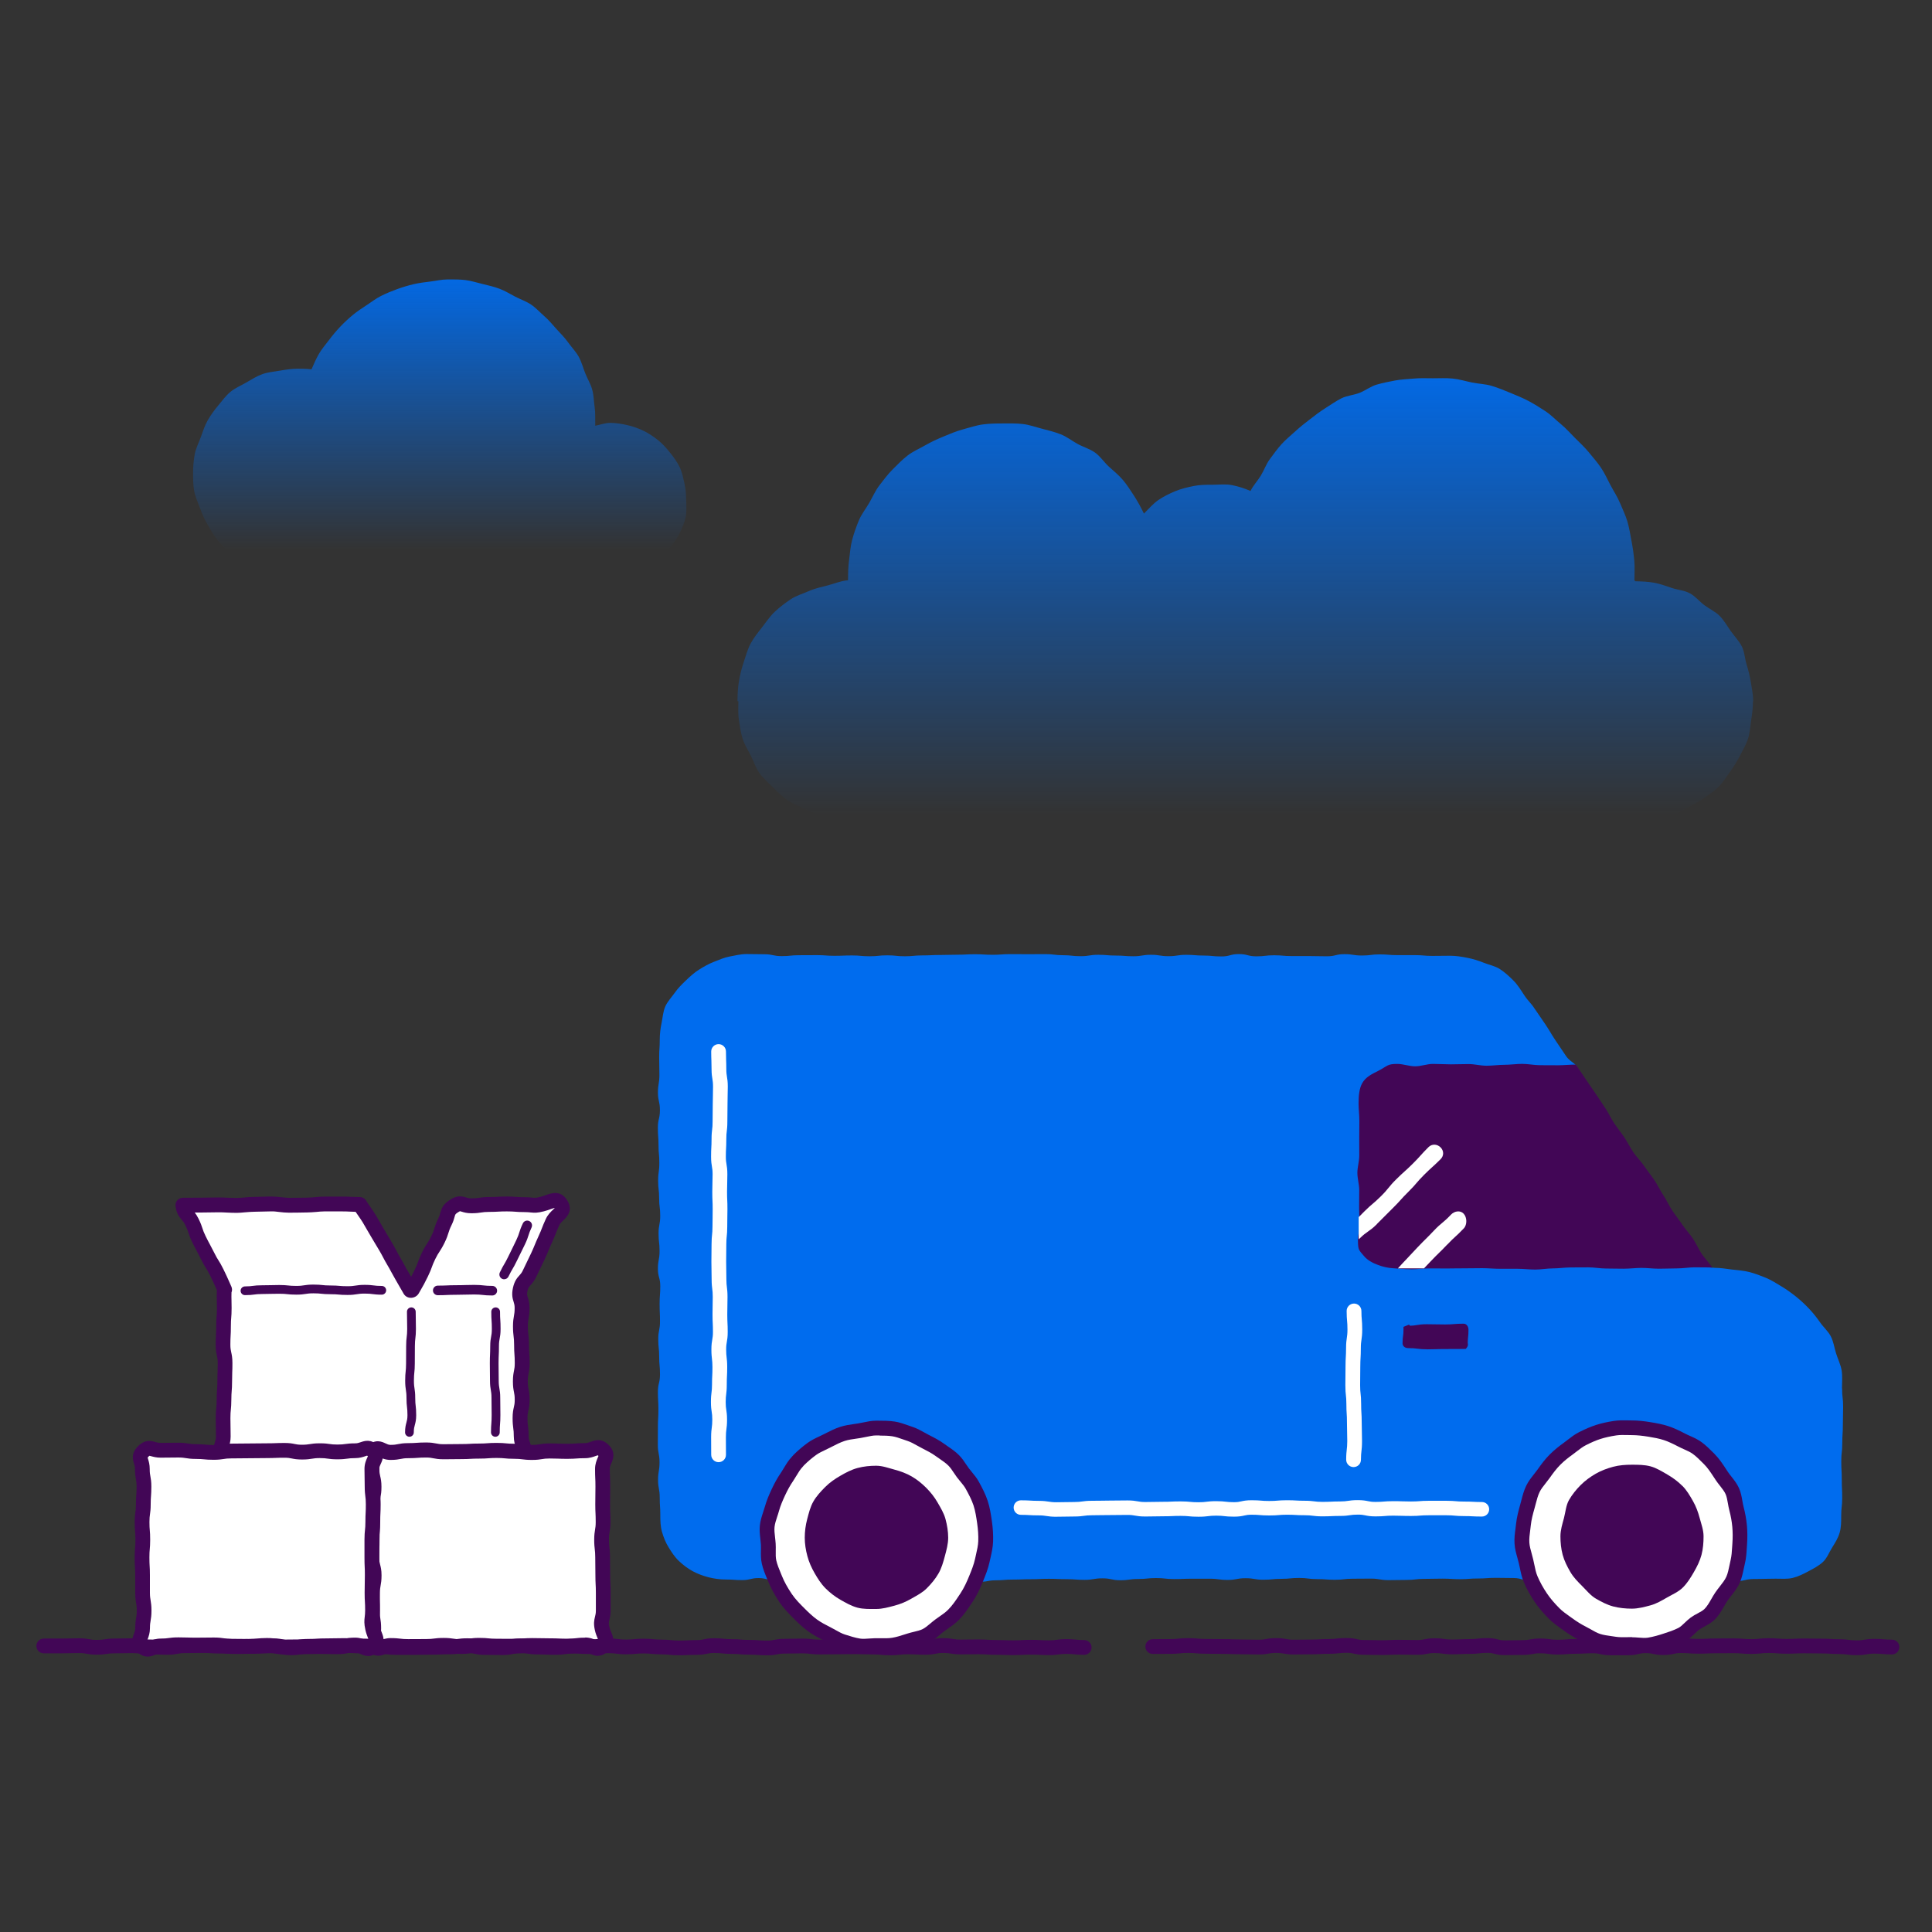
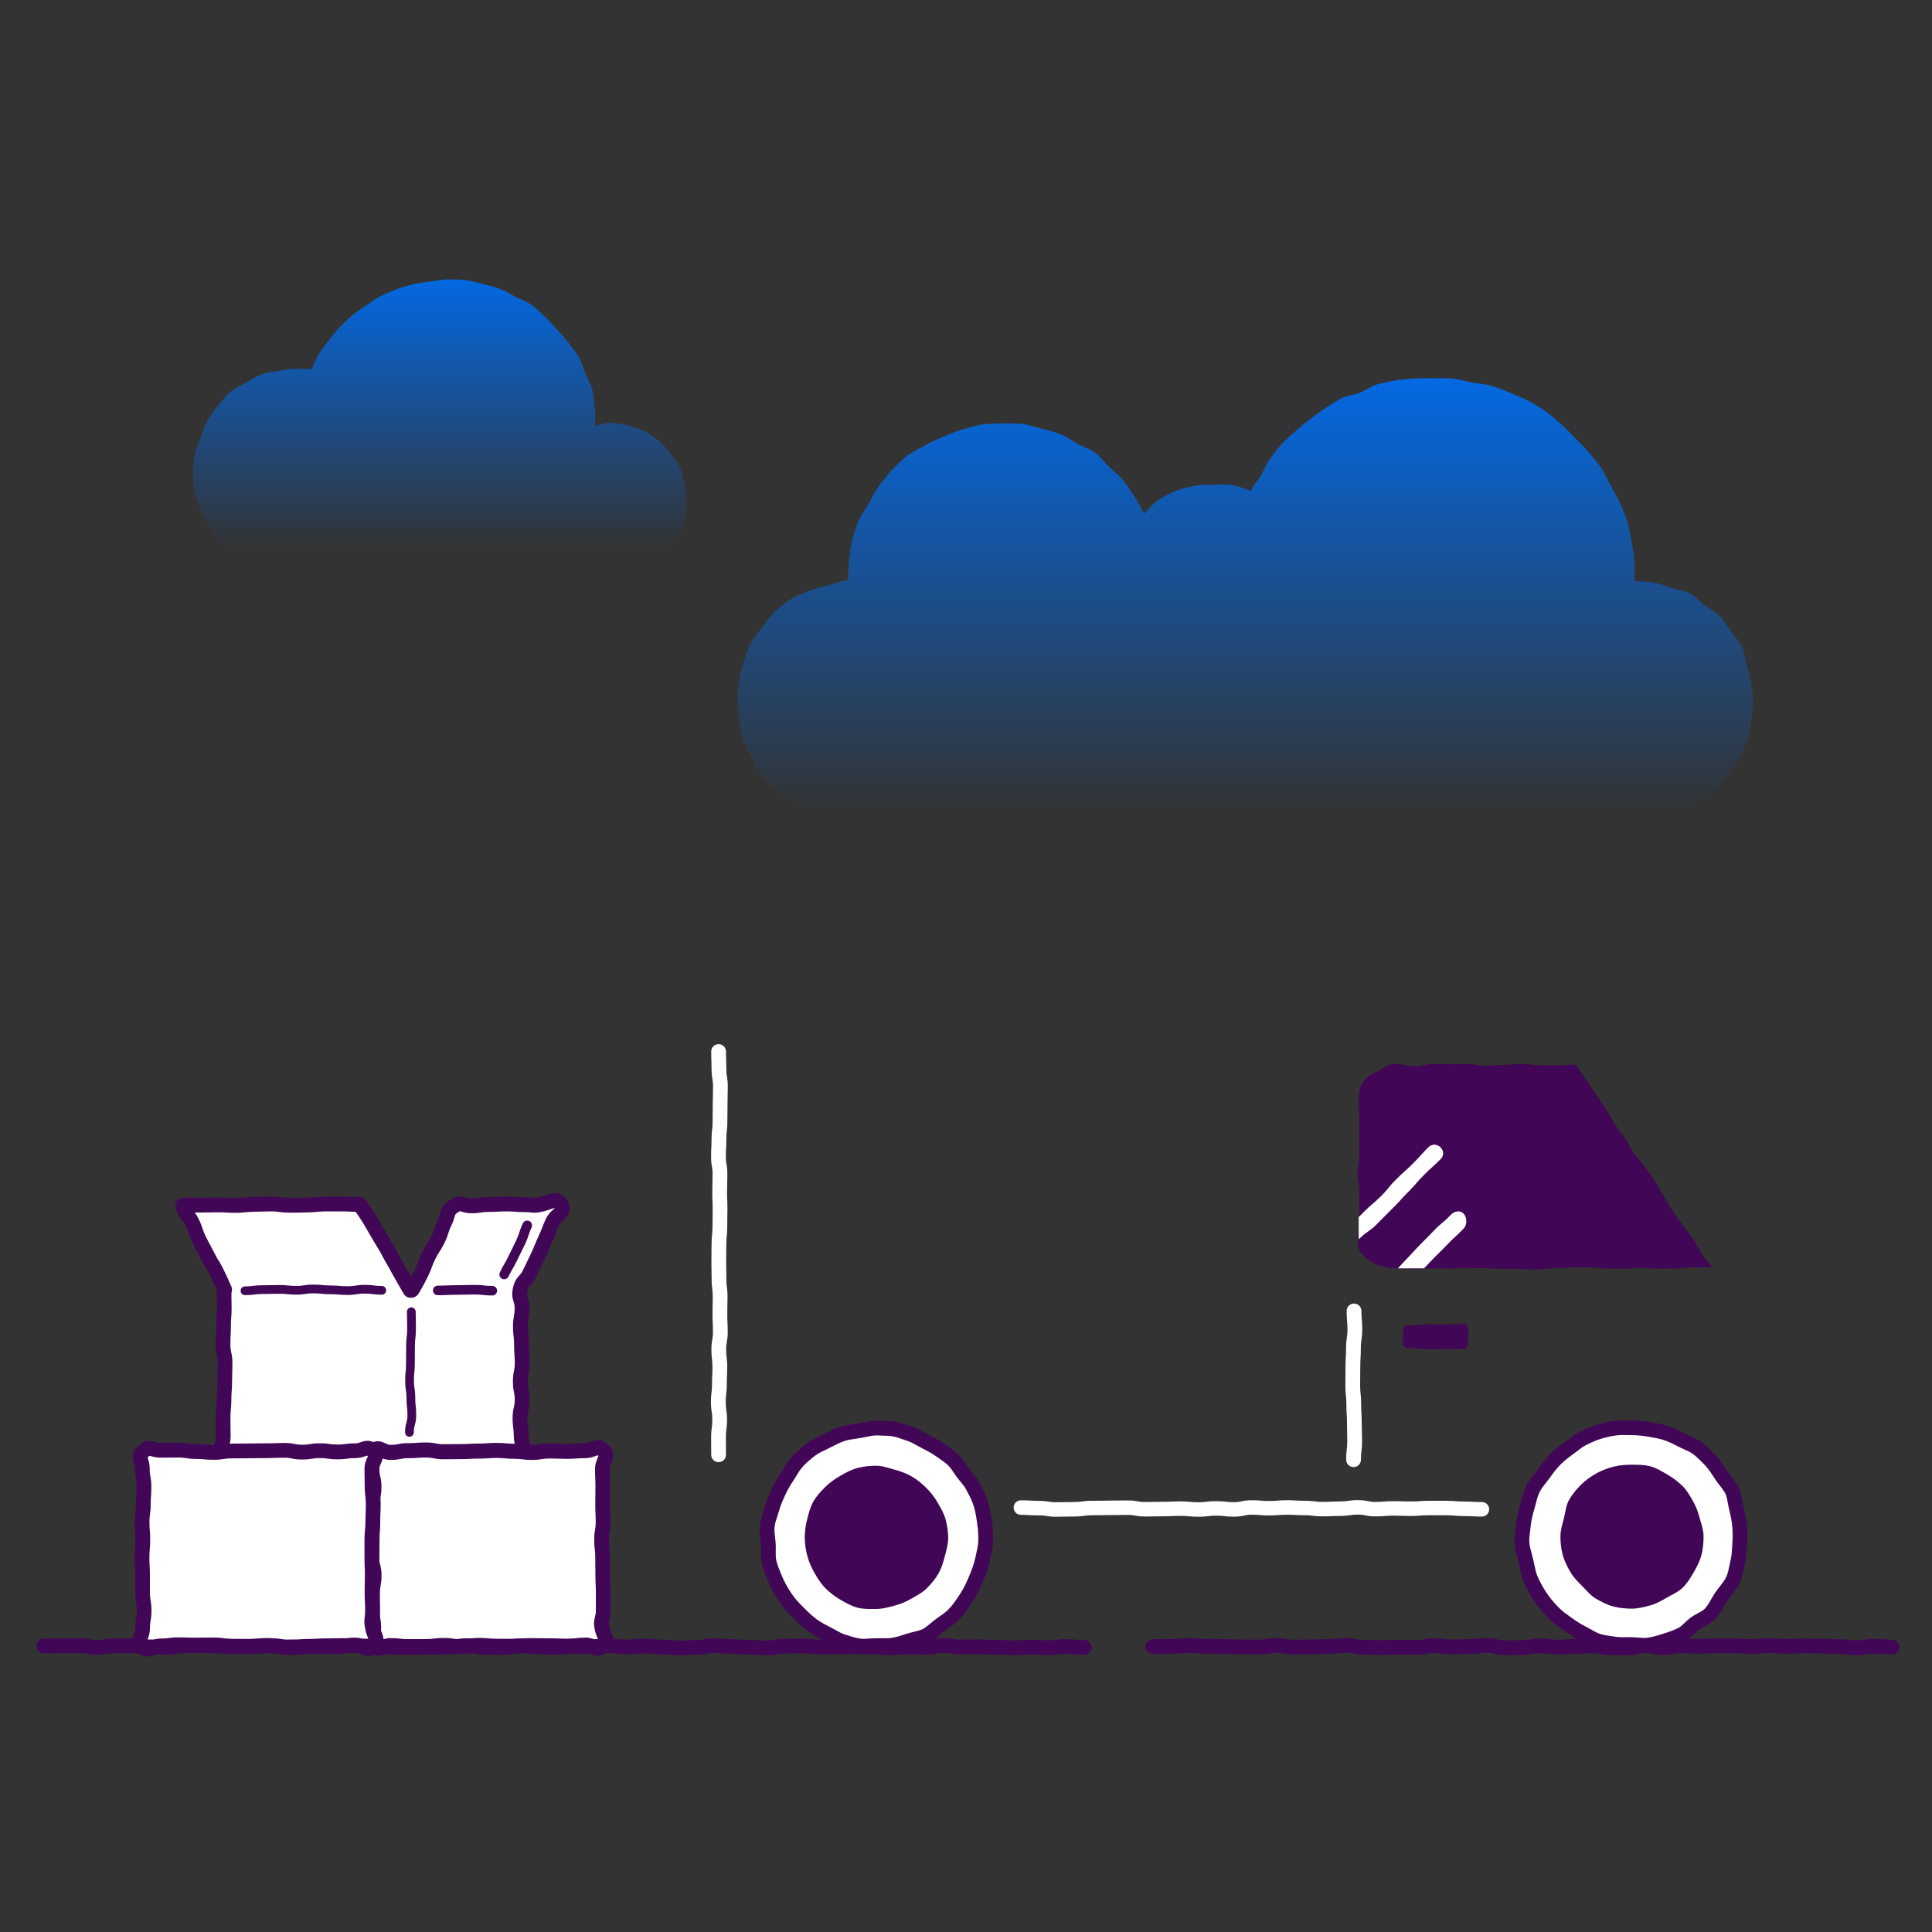
<svg xmlns="http://www.w3.org/2000/svg" viewBox="0 0 500 500">
  <rect x="0" y="0" width="500" height="500" fill="#333333" stroke="none" />
  <defs>
    <linearGradient id="uuid-863226a7-9aa0-4bf8-8655-a58287c5f9c9" x1="322.28" y1="222.8" x2="322.28" y2="90.41" gradientUnits="userSpaceOnUse">
      <stop offset=".09" stop-color="#006cee" stop-opacity="0" />
      <stop offset="1" stop-color="#006cee" />
    </linearGradient>
    <linearGradient id="uuid-1cad934e-067e-4f6b-9fea-8b729df12f3f" x1="113.8" y1="147.93" x2="113.8" y2="67.43" gradientUnits="userSpaceOnUse">
      <stop offset=".07" stop-color="#006cee" stop-opacity="0" />
      <stop offset="1" stop-color="#006cee" />
    </linearGradient>
    <clipPath id="uuid-778ce675-c8ed-435a-b058-12ac5cc7e7e5">
      <path d="m185.98,272.12c0,2.27.09,2.27.09,4.54,0,2.27.38,2.27.38,4.53s-.07,2.27-.07,4.54-.04,2.27-.04,4.54-.28,2.27-.28,4.54c0,2.27-.12,2.27-.12,4.54s.39,2.27.39,4.54c0,2.27-.09,2.27-.09,4.53s.1,2.27.1,4.54c0,2.27-.05,2.27-.05,4.53,0,2.27-.23,2.27-.23,4.54,0,2.27-.04,2.27-.04,4.53,0,2.27.06,2.27.06,4.54,0,2.27.28,2.27.28,4.54,0,2.27-.06,2.27-.06,4.54s.11,2.27.11,4.54-.4,2.27-.4,4.54c0,2.27.27,2.27.27,4.53,0,2.27-.11,2.27-.11,4.54,0,2.27-.28,2.27-.28,4.54,0,2.27.35,2.27.35,4.54,0,2.27-.3,2.27-.3,4.55s.03,2.27.03,4.55" fill="none" />
    </clipPath>
  </defs>
  <g id="uuid-c20e63d1-42be-4796-9eaf-3703ada5dc1d">
    <g id="uuid-391b5ef8-6b88-4e3c-8ddc-dc9ba6cb77b2">
      <path d="m423.18,150.41s-.19-.24-.19-.24c0-1.73.12-3.45-.04-5.14s-.4-3.42-.73-5.09-.58-3.41-1.07-5.04-1.27-3.21-1.92-4.78-1.62-3.02-2.42-4.53-1.5-3.09-2.45-4.51-2.1-2.7-3.18-4.03-2.34-2.48-3.55-3.69-2.33-2.5-3.66-3.59-2.52-2.36-3.95-3.31-2.9-1.86-4.41-2.67-3.12-1.45-4.71-2.11-3.18-1.31-4.83-1.81-3.39-.53-5.08-.87-3.32-.86-5.04-1.03-3.41-.07-5.14-.07c-1.64,0-3.27-.08-4.88.07s-3.28.2-4.87.5-3.23.62-4.78,1.07-2.92,1.54-4.43,2.13-3.26.7-4.7,1.42-2.8,1.7-4.18,2.56-2.67,1.87-3.96,2.86-2.58,2-3.77,3.1-2.49,2.13-3.58,3.34-2.05,2.55-3.02,3.86-1.5,2.9-2.35,4.29-1.94,2.49-2.66,3.96c-1.53-.66-3.06-1.16-4.73-1.5s-3.34-.11-5.06-.11-3.3,0-4.88.32-3.23.7-4.74,1.32-3.02,1.36-4.38,2.28-2.64,2.38-3.79,3.55c-.73-1.52-1.65-3.21-2.56-4.61s-1.81-2.82-2.89-4.1-2.4-2.32-3.64-3.46-2.18-2.62-3.55-3.61-3.05-1.44-4.53-2.25-2.81-1.89-4.38-2.5-3.2-1.02-4.84-1.44-3.23-1.01-4.92-1.21-3.36-.15-5.06-.15c-1.79,0-3.58.02-5.31.25s-3.47.83-5.16,1.28-3.34,1.15-4.96,1.82-3.24,1.4-4.76,2.28-3.21,1.58-4.6,2.66-2.65,2.38-3.89,3.62-2.31,2.68-3.39,4.08-1.77,3.03-2.65,4.56-2.01,2.91-2.69,4.55-1.27,3.29-1.73,5.01-.57,3.46-.8,5.23-.27,3.47-.27,5.26c0,.04-.24-.03-.24.01-1.73.15-3.34.87-4.98,1.29s-3.35.78-4.9,1.47-3.3,1.18-4.72,2.13-2.84,2.04-4.09,3.2-2.23,2.65-3.29,4.01-2.16,2.71-2.98,4.23-1.25,3.21-1.8,4.84-.96,3.27-1.24,4.98-.37,3.37-.37,5.12h.23c0,1.67-.12,3.29.14,4.89s.46,3.28.96,4.83,1.41,2.97,2.15,4.42,1.22,3.12,2.18,4.44,2.23,2.44,3.39,3.6,2.34,2.33,3.67,3.3,2.91,1.52,4.37,2.26,2.96,1.3,4.53,1.81,3.02,1.39,4.66,1.65,3.27.03,4.94.03c2.57,0,2.57.05,5.13.05s2.57-.21,5.13-.21,2.57.45,5.13.45,2.57-.46,5.13-.46,2.57.42,5.14.42,2.57-.33,5.14-.33,2.57-.07,5.13-.07,2.57-.11,5.13-.11,2.57.57,5.14.57,2.57-.41,5.14-.41,2.57.03,5.14.03,2.57-.13,5.14-.13,2.57.21,5.14.21,2.57,0,5.14,0,2.57.26,5.14.26,2.57-.26,5.14-.26,2.57.35,5.14.35,2.57-.22,5.14-.22,2.57-.08,5.14-.08,2.57.21,5.14.21,2.57-.23,5.14-.23,2.57-.2,5.14-.2,2.57.59,5.14.59,2.57-.03,5.14-.03,2.57-.22,5.14-.22,2.57-.32,5.14-.32,2.57.39,5.14.39,2.57-.12,5.14-.12,2.57.03,5.14.03,2.57-.33,5.14-.33,2.57.19,5.14.19,2.57-.09,5.14-.09,2.57.03,5.14.03,2.57-.01,5.14-.01,2.57.22,5.14.22,2.57.08,5.14.08,2.57-.41,5.15-.41,2.57-.1,5.15-.1,2.57.49,5.15.49c1.67,0,3.32-.17,4.91-.42s3.3-.5,4.84-1,2.84-1.7,4.3-2.44,2.92-1.44,4.24-2.4,2.76-1.81,3.92-2.97,2.02-2.58,2.98-3.91,1.82-2.69,2.57-4.16,1.61-2.87,2.12-4.44.56-3.21.82-4.85.46-3.2.46-4.86h.06c0-1.64-.34-3.21-.59-4.78s-.61-3.15-1.1-4.67-.53-3.29-1.25-4.72-1.92-2.65-2.85-3.96-1.74-2.78-2.87-3.93-2.69-1.83-3.98-2.8-2.35-2.33-3.78-3.09-3.14-.85-4.68-1.38-3.01-1.06-4.62-1.35-3.16-.33-4.8-.37Z" fill="url(#uuid-863226a7-9aa0-4bf8-8655-a58287c5f9c9)" />
    </g>
    <path d="m177.6,129.51c0,1.52.15,3.03-.17,4.45s-.97,2.84-1.61,4.17-1.56,2.52-2.48,3.68-1.8,2.4-2.96,3.32-2.43,1.76-3.77,2.4-2.83.84-4.3,1.18-2.86.78-4.38.78c-1.15,0-2.27-.52-3.37-.7-2.29-.07-2.3.43-4.6.43s-2.29.04-4.59.04-2.3.11-4.59.11-2.29-.48-4.59-.48-2.29.34-4.59.34-2.29,0-4.59,0-2.29-.35-4.59-.35-2.29.45-4.59.45-2.3-.11-4.59-.11-2.3-.38-4.59-.38-2.3.06-4.59.06-2.29.39-4.59.39-2.3-.44-4.59-.44-2.3,0-4.59,0-2.3.05-4.6.05-2.31-.14-4.6-.06c-1.28.19-2.61.3-3.97.3-1.6,0-3.2.25-4.73-.02s-2.99-1.06-4.45-1.6-2.99-1.01-4.34-1.8-2.76-1.57-3.96-2.58-2.32-2.16-3.34-3.37-1.77-2.61-2.56-3.97-1.43-2.78-1.97-4.27-1.24-2.92-1.52-4.49-.28-3.13-.28-4.74.15-3.19.42-4.71,1.04-2.98,1.57-4.44,1-2.98,1.78-4.34,1.7-2.64,2.71-3.84,1.94-2.52,3.15-3.53,2.71-1.62,4.07-2.41,2.68-1.64,4.17-2.18,3.04-.66,4.61-.93,3.05-.49,4.66-.49c1.17,0,2.38,0,3.5.16.6-1.37,1.21-2.79,1.96-4.07s1.74-2.4,2.63-3.59,1.84-2.31,2.86-3.39,2.1-2.07,3.24-3.02,2.37-1.74,3.61-2.56,2.4-1.72,3.74-2.39,2.69-1.22,4.09-1.73,2.8-.94,4.25-1.28,2.89-.52,4.38-.7,2.92-.54,4.43-.54,3.1-.03,4.59.15,3.01.67,4.48,1.02,2.99.71,4.41,1.24,2.74,1.36,4.09,2.06,2.85,1.2,4.11,2.06,2.3,2.03,3.45,3.03,2.1,2.19,3.13,3.32,2.1,2.19,2.99,3.44,2,2.36,2.73,3.7,1.12,2.85,1.69,4.28,1.4,2.76,1.8,4.24.41,3.04.63,4.56.11,3.21.14,4.76c1.18-.22,2.61-.74,3.86-.74,1.52,0,3.03.26,4.45.58s2.9.84,4.22,1.48,2.59,1.51,3.75,2.43,2.15,2.05,3.08,3.21,1.82,2.36,2.47,3.7.93,2.8,1.26,4.26.44,2.87.44,4.39Z" fill="url(#uuid-1cad934e-067e-4f6b-9fea-8b729df12f3f)" />
  </g>
  <g id="uuid-455936c8-fb91-4b13-8408-1ace07bcb68b">
    <path d="m448.33,408.83c-2.47.62-2.6,0-5.15,0-2.55,0-2.66.55-5.1-.2-.73-.22.26-.75.29-1.51.07-2.25-.47-2.27-.4-4.52.07-2.25.12-2.25.19-4.5s.4-2.25.47-4.5c.07-2.26-.2-2.26-.14-4.52s0-2.35.07-4.71.25-2.35.32-4.71-.59-2.5.12-4.75c1.1.8,2.23,1.78,3.22,2.77,1.33,1.33,2.64,2.65,3.65,4.16.87,1.3,1.61,2.7,2.24,4.1s.82,3,1.21,4.5c.4,1.51,1.03,2.96,1.17,4.51s-.1,3.1-.21,4.65.04,3.15-.32,4.67-1.02,3.12-1.63,4.56Z" fill="#006cee" />
-     <path d="m476.73,359.35c0,2.35.27,2.35.27,4.71s-.07,2.35-.07,4.71-.15,2.35-.15,4.71-.26,2.35-.26,4.71c0,2.35.13,2.35.13,4.71s.11,2.36.11,4.72-.26,2.36-.26,4.72c0,1.5,0,2.94-.4,4.32-.41,1.42-1.19,2.64-1.96,3.87s-1.3,2.72-2.38,3.72-2.43,1.69-3.73,2.39-2.63,1.36-4.07,1.72c-1.39.34-2.9.2-4.4.2-2.82,0-2.82.08-5.63.08s-2.98.99-5.69.22c.61-1.44,1.14-3.12,1.5-4.63s.7-3.04.81-4.59.14-3.13,0-4.67c-.14-1.54-.64-3.04-1.04-4.55-.39-1.49-.78-3-1.43-4.43-.63-1.4-1.2-2.89-2.08-4.2-1.01-1.51-2.35-2.84-3.68-4.17-1-1-2.19-1.71-3.29-2.52-1.21-.9-2.33-1.9-3.64-2.58s-2.81-.99-4.21-1.45c-1.42-.47-2.76-1.25-4.22-1.49s-2.99-.31-4.47-.32-3,.06-4.47.29c-1.47.22-2.8,1.03-4.22,1.49-1.41.45-2.98.53-4.31,1.21s-2.48,1.64-3.7,2.53c-1.19.86-2.1,2.04-3.17,3.11-1.15,1.15-2.27,2.24-3.18,3.52-.93,1.32-1.79,2.64-2.47,4.07s-1.58,2.84-2.01,4.36c-.44,1.54-.77,3.15-.94,4.73s-.04,3.22.06,4.81c.1,1.59.19,3.22.56,4.78.36,1.55,1.08,2.95,1.71,4.43-2.17.8-2.29-.2-4.6-.2-2.31,0-2.31-.05-4.63-.05-2.31,0-2.31.17-4.62.17-2.31,0-2.31.18-4.62.18-2.31,0-2.31-.14-4.63-.14-2.31,0-2.31.06-4.63.06-2.31,0-2.31.27-4.62.27-2.31,0-2.31.05-4.63.05-2.31,0-2.31-.39-4.63-.39s-2.31.03-4.63.03c-2.31,0-2.31.27-4.63.27-2.31,0-2.31-.17-4.63-.17s-2.31-.3-4.63-.3-2.31.23-4.63.23c-2.31,0-2.31.23-4.63.23-2.31,0-2.31-.39-4.63-.39-2.31,0-2.31.44-4.63.44-2.31,0-2.31-.31-4.62-.31-2.31,0-2.31,0-4.63,0s-2.31.09-4.62.09-2.31-.26-4.63-.26c-2.31,0-2.31.24-4.63.24s-2.31.32-4.63.32c-2.32,0-2.32-.49-4.63-.49-2.32,0-2.32.39-4.63.39-2.32,0-2.32-.17-4.63-.17s-2.31-.1-4.63-.1c-2.32,0-2.32.11-4.63.11s-2.32.09-4.63.09c-2.32,0-2.32.19-4.64.19-2.32,0-2.59.8-4.75-.04.64-1.56,1.01-3.48,1.36-5.11s1.02-3.24,1.08-4.91c.06-1.67-.43-3.33-.67-4.98s-.2-3.39-.73-4.98-1.55-2.97-2.36-4.45c-.63-1.17-1.44-2.22-2.26-3.31-.79-1.06-1.31-2.4-2.28-3.36-1.06-1.06-2.21-2.07-3.38-2.93-1.21-.88-2.64-1.43-3.94-2.09-1.33-.68-2.63-1.43-4.03-1.89-1.41-.46-2.93-.55-4.38-.78-1.46-.23-2.93-.46-4.41-.46-1.48,0-2.91.46-4.37.69s-3.03.03-4.44.49-2.55,1.54-3.88,2.21-2.83,1-4.04,1.88-2.01,2.16-3.07,3.22c-.14.14-.2.35-.35.5-1.09,1.13-2.04,2.3-2.91,3.55s-2.16,2.35-2.8,3.74-1.1,2.94-1.51,4.43c-.41,1.5-.83,3.04-.99,4.57s.16,3.12.25,4.67c.09,1.54.17,3.1.51,4.61s.8,2.75,1.39,4.19c-1.99.78-2.06-.04-4.2-.04-2.14,0-2.14.52-4.29.52-2.14,0-2.14-.15-4.29-.15-1.51,0-3-.22-4.4-.57-1.45-.37-2.86-.9-4.14-1.59-1.3-.71-2.5-1.64-3.56-2.64-1.07-1.01-1.88-2.27-2.65-3.52-.77-1.25-1.31-2.59-1.72-4.02-.39-1.39-.43-2.81-.43-4.32,0-2.28-.15-2.28-.15-4.55,0-2.28-.43-2.28-.43-4.56,0-2.28.38-2.28.38-4.55s-.44-2.28-.44-4.55.02-2.28.02-4.56c0-2.28.13-2.28.13-4.55s-.13-2.28-.13-4.56.54-2.28.54-4.56c0-2.28-.21-2.28-.21-4.56,0-2.28-.24-2.28-.24-4.56s.45-2.28.45-4.56c0-2.28-.1-2.28-.1-4.55,0-2.28.17-2.28.17-4.56s-.61-2.28-.61-4.55.43-2.28.43-4.56c0-2.28-.26-2.28-.26-4.55,0-2.28.43-2.28.43-4.56s-.28-2.28-.28-4.56c0-2.28-.26-2.28-.26-4.56,0-2.28.31-2.28.31-4.56,0-2.28-.21-2.28-.21-4.56s-.17-2.28-.17-4.56c0-2.28.53-2.28.53-4.56,0-2.28-.51-2.28-.51-4.56,0-2.28.38-2.28.38-4.56,0-2.28-.06-2.28-.06-4.57,0-2.28.15-2.28.15-4.57,0-1.48.18-2.89.47-4.29s.38-2.95.96-4.27,1.65-2.41,2.49-3.6c.84-1.19,1.84-2.18,2.9-3.19s2.09-1.96,3.33-2.74,2.46-1.48,3.83-2.01c1.34-.52,2.68-1.13,4.13-1.4,1.41-.26,2.87-.63,4.36-.63,2.27,0,2.27.05,4.55.05s2.27.48,4.55.48,2.27-.23,4.55-.23,2.27-.02,4.55-.02,2.27.17,4.55.17,2.28-.09,4.55-.09,2.27.21,4.55.21,2.27-.24,4.55-.24,2.27.24,4.55.24,2.27-.22,4.55-.22,2.28-.11,4.55-.11,2.27-.07,4.55-.07,2.27-.12,4.55-.12,2.27.14,4.55.14,2.28-.17,4.55-.17,2.27.02,4.55.02,2.28-.02,4.55-.02,2.28.28,4.55.28,2.27.25,4.55.25,2.28-.36,4.55-.36,2.28.2,4.55.2,2.28.18,4.55.18,2.28-.38,4.55-.38,2.28.36,4.55.36,2.27-.35,4.55-.35,2.28.19,4.55.19,2.27.23,4.55.23,2.28-.61,4.55-.61,2.27.58,4.55.58,2.28-.27,4.55-.27,2.28.2,4.55.2,2.28,0,4.55,0,2.28.06,4.56.06,2.28-.55,4.56-.55,2.28.35,4.56.35,2.28-.29,4.55-.29,2.28.19,4.55.19,2.28,0,4.56,0,2.28.2,4.56.2,2.28-.04,4.56-.04c1.52,0,2.98.24,4.44.53,1.49.29,2.89.72,4.28,1.28s2.96.84,4.22,1.67,2.4,1.88,3.46,2.94c1.06,1.06,1.86,2.36,2.69,3.63,1.33,2.01,1.6,1.83,2.93,3.84s1.39,1.97,2.72,3.98,1.24,2.07,2.57,4.08,1.37,1.99,2.7,4c1.33,2.01,3.71,2.07,2.69,4.26-.97,2.06-2.5-.01-4.78-.01-2.28,0-2.28-.08-4.57-.08s-2.28-.22-4.57-.22c-2.28,0-2.28-.07-4.57-.07-2.28,0-2.28.3-4.57.3-2.28,0-2.28-.22-4.57-.22-2.28,0-2.28-.11-4.57-.11s-2.28.28-4.57.28-2.29-.25-4.58-.25-2.29.28-4.58.28c-1.67,0-3.15.57-4.51,1.3-1.42.77-2.93,1.59-3.76,2.94s-1.01,3.02-1.01,4.68c0,2.26-.14,2.26-.14,4.53q0,2.26,0,4.52c0,2.26.34,2.26.34,4.53s-.46,2.26-.46,4.53-.07,2.27-.07,4.53c0,2.27.48,2.27.48,4.54,0,2.27-.02,2.27-.02,4.54,0,1.66.33,3.19,1.15,4.53s1.85,2.76,3.27,3.53c1.36.74,3.07.85,4.74.85,2.37,0,2.37.11,4.74.11s2.37.02,4.73.02,2.37-.07,4.74-.07,2.37-.22,4.74-.22,2.37.31,4.74.31,2.37.05,4.74.05,2.37.11,4.74.11,2.37-.42,4.74-.42,2.37.45,4.74.45,2.37-.08,4.74-.08,2.37.01,4.74.01,2.37-.03,4.74-.03,2.37.06,4.74.06,2.38-.15,4.75-.15,2.37-.14,4.75-.01c2.65.14,2.65.12,5.29.38,2.64.27,2.63.39,5.27.59,1.55,0,3.06.26,4.55.45s3.08.27,4.54.66,2.93.95,4.33,1.53,2.69,1.46,4,2.23c1.32.78,2.53,1.69,3.72,2.63,1.2.96,2.29,1.99,3.34,3.1,1.05,1.11,1.98,2.29,2.85,3.54s2.11,2.3,2.8,3.67c.68,1.36.88,2.94,1.35,4.41.46,1.44,1.18,2.86,1.42,4.38s.08,3.05.08,4.61Z" fill="#006cee" />
    <path d="m246.91,377.8c.96.96,1.42,2.35,2.22,3.41.81,1.09,1.63,1.94,2.26,3.11-1.61,1.85-2.05,1.27-4.07,2.65-2.03,1.38-1.84,1.66-3.86,3.04-1.95,1.33-2.16,1.02-4.11,2.35s-1.74,1.63-3.69,2.96-1.92,1.37-3.87,2.71c-1.95,1.33-2.01,1.25-3.96,2.58s-1.84,1.5-3.79,2.83c-1.95,1.34-2,1.27-3.95,2.61s-1.71,1.89-3.98,2.56c-2.47.73-2.57-.22-5.15-.22-2.58,0-2.58.12-5.16.12s-2.69.87-5.19.24c-.59-1.44-.74-3.11-1.08-4.61s-.85-2.99-.94-4.53c-.09-1.55-.21-3.11-.04-4.66.16-1.54.77-3,1.18-4.5.41-1.48,1.06-2.85,1.72-4.27s1.03-2.94,1.92-4.23,1.82-2.51,2.91-3.64c.14-.15.62.04.76-.1,1.06-1.06,1.94-2.28,3.12-3.14s2.51-1.59,3.81-2.25c1.33-.68,2.61-1.47,4.01-1.92,1.41-.46,2.92-.58,4.37-.81s2.93-.12,4.41-.12c1.48,0,2.94-.06,4.4.17,1.45.23,3,.21,4.41.67,1.4.45,2.8,1.05,4.13,1.73,1.3.66,2.53,1.57,3.74,2.45s2.41,1.75,3.47,2.81Z" fill="#006cee" />
    <path d="m440.83,327.25c-1.11,2.02-2.58-.44-4.89-.44-2.31,0-2.31.52-4.61.52-2.31,0-2.31-.53-4.61-.53-2.3,0-2.3.45-4.61.45-2.31,0-2.31.17-4.61.17-2.31,0-2.31-.3-4.61-.3s-2.31-.03-4.62-.03c-2.31,0-2.31.15-4.61.15-2.31,0-2.31-.14-4.62-.14-2.31,0-2.31.21-4.62.21s-2.31.03-4.62.03c-2.31,0-2.31-.05-4.62-.05s-2.31-.44-4.62-.44c-2.31,0-2.31.21-4.62.21-2.31,0-2.31.16-4.62.16-2.31,0-2.31-.44-4.63-.44s-2.31.36-4.63.36c-1.67,0-3.13-.68-4.49-1.42-1.42-.78-2.75-1.68-3.58-3.04s-1.46-2.91-1.46-4.56c0-2.26.23-2.26.23-4.53,0-2.26.2-2.26.2-4.52s-.05-2.26-.05-4.53-.25-2.26-.25-4.53-.26-2.27-.26-4.53c0-2.27.27-2.27.27-4.54,0-2.27-.01-2.27-.01-4.54,0-1.66.61-3.16,1.43-4.49.83-1.35,2.01-2.41,3.43-3.18,1.36-.73,2.87-1.3,4.53-1.3,2.29,0,2.29-.06,4.58-.06s2.29.38,4.58.38,2.29-.41,4.58-.41,2.29.28,4.58.28,2.29.07,4.58.07,2.29.08,4.58.08,2.29-.02,4.58-.02,2.29-.56,4.59-.56,2.3.29,4.59.29,2.29.2,4.59.24c.07,0-.22-.16-.19-.1,1.2,1.94,1.45,1.78,2.7,3.69,1.26,1.9,1.18,1.96,2.43,3.86,1.26,1.9,1.15,1.98,2.41,3.88s1.08,2.02,2.33,3.93c1.26,1.9,1.73,1.6,2.98,3.5s1.03,2.06,2.29,3.97,1.19,1.95,2.45,3.86,1.44,1.78,2.7,3.68c1.26,1.91.95,2.11,2.21,4.01s1.58,1.7,2.84,3.6c1.26,1.91.92,2.13,2.18,4.03,1.26,1.91.91,2.3,2.61,3.83,1.99,1.79,4.05,1.79,2.95,3.8Z" fill="#006cee" />
    <path d="m251.51,384.44c.81,1.48,1.47,3.02,1.99,4.59s.84,3.23,1.08,4.88c.24,1.66.15,3.31.09,4.98s-.04,3.33-.39,4.97-.86,3.01-1.5,4.57c-2.11.65-2.14.41-4.34.41-2.2,0-2.2-.35-4.41-.35-2.2,0-2.2.18-4.41.18s-2.2-.16-4.41-.16-2.2.22-4.41.22c-2.2,0-2.2-.29-4.4-.29s-2.2.38-4.41.38c-2.2,0-2.2-.33-4.41-.33-2.21,0-2.21.34-4.41.34-2.21,0-2.21-.22-4.42-.22s-2.84,1.6-4.36,0c-1.49-1.56.14-2.1.29-4.26s-.06-2.17.08-4.32c.14-2.16.42-2.14.57-4.29.14-2.16-.27-2.18-.13-4.34.14-2.16.41-2.14.55-4.3.15-2.16,0-2.17.14-4.33.15-2.16.4-2.14.6-4.3.14-.15.3-.15.44-.29,1.06-1.06,1.89-2.37,3.07-3.23s2.62-1.43,3.93-2.1c1.33-.68,2.6-1.52,4-1.97,1.41-.46,2.92-.62,4.38-.85,1.46-.23,2.95-.34,4.43-.34s2.96.14,4.42.37,2.91.54,4.33.99,2.75,1.08,4.08,1.75c1.3.66,2.67,1.3,3.88,2.18,1.18.86,2.33,1.83,3.39,2.9.96.96,1.47,2.3,2.26,3.36.81,1.09,1.78,2.04,2.41,3.21Z" fill="#006cee" />
    <path d="m433.37,327.21c-1.27,2-2.55-.4-4.92-.4-2.37,0-2.37,0-4.73,0-2.37,0-2.37.24-4.74.24s-2.37.23-4.74.23c-2.37,0-2.37-.19-4.74-.19-2.37,0-2.37-.15-4.74-.15-2.37,0-2.37.32-4.74.32-2.37,0-2.37-.05-4.74-.05-2.37,0-2.37-.27-4.74-.27s-2.37-.07-4.74-.07c-2.37,0-2.37.04-4.74.04-2.37,0-2.37.3-4.74.3-2.37,0-2.37-.09-4.74-.09-2.38,0-2.38.13-4.75.13-2.38,0-2.38-.18-4.75-.18-1.67,0-3.24-.41-4.59-1.16-1.42-.78-2.84-1.76-3.67-3.11s-1.39-3.03-1.39-4.69c0-2.34.22-2.34.22-4.67s-.17-2.34-.17-4.68-1.86-3.69.32-4.54,1.4,1.65,2.9,3.41,1.61,1.67,3.1,3.43c1.31,1.53,1.06,1.74,2.37,3.27s1.63,1.26,2.94,2.8.81,2.02,2.61,2.92c2,1,2.07.59,4.29.82s2.25-.07,4.46.16,2.22.27,4.43.49c2.22.23,2.19.52,4.41.75s2.25-.02,4.47.2c2.22.23,2.24.05,4.46.28,2.22.23,2.21.32,4.43.54,2.22.23,2.19.54,4.41.77s2.23.14,4.45.36c2.22.23,2.24.06,4.45.29,2.22.23,2.19.53,4.41.75q2.22.23,4.44.45c2.22.23,2.24.04,4.46.27s2.2.36,4.42.17c2.77-.23,5.86-1.03,4.66.86Z" fill="#006cee" />
    <path d="m446.96,408.84c-1.61,1.63-2.5-.45-4.79-.45s-2.29.49-4.58.49c-2.29,0-2.29-.23-4.58-.23-2.29,0-2.29.21-4.58.21s-2.29-.54-4.58-.54c-2.29,0-2.29.44-4.58.44-2.29,0-2.29-.31-4.58-.31s-2.29.28-4.58.28-2.29-.36-4.58-.36c-2.3,0-2.3-.02-4.59-.02-2.3,0-2.33.74-4.54.11-.63-1.48-1.18-2.82-1.55-4.37-.37-1.56-.41-3.15-.51-4.74-.1-1.59-.11-3.17.06-4.75.17-1.58.27-3.18.71-4.73.43-1.53.94-3.06,1.64-4.51.68-1.42,1.51-2.81,2.45-4.13s1.96-2.51,3.11-3.65c1.07-1.07,2.19-2.08,3.38-2.94s2.7-1.3,4.01-1.96c1.34-.68,2.53-1.68,3.94-2.13,1.42-.46,2.89-.91,4.35-1.13s3.01-.3,4.49-.29c1.49,0,2.96.45,4.43.69s3.01.27,4.43.74c1.4.47,2.83,1.04,4.16,1.73,1.31.68,2.34,1.86,3.55,2.76,1.1.8,2.18,1.64,3.18,2.64,1.33,1.33,2.5,2.72,3.51,4.23.43,2.18.28,2.21.36,4.43.08,2.23-.05,2.23.04,4.46s-.18,2.24-.1,4.46.36,2.22.44,4.44-.22,2.25.38,4.39c.68,2.42,1.7,3.15.13,4.73Z" fill="#006cee" />
    <path d="m251.62,384.38c-.63-1.17-1.61-2.14-2.42-3.23-.79-1.06-1.44-2.28-2.4-3.24-1.06-1.06-2.36-1.82-3.54-2.68s-2.51-1.53-3.81-2.2c-1.33-.68-2.56-1.51-3.96-1.96s-2.82-1.06-4.27-1.29-2.98-.2-4.46-.2c-1.48,0-2.92.46-4.38.69-1.45.23-2.93.36-4.34.81-1.4.45-2.7,1.15-4.03,1.82s-2.71,1.21-3.92,2.09c-1.18.86-2.33,1.83-3.39,2.89-.14.14-.26.31-.4.46-1.09,1.13-1.74,2.59-2.61,3.85-.89,1.29-1.6,2.61-2.25,4-.66,1.41-1.26,2.8-1.67,4.28s-1.06,2.95-1.22,4.48c-.16,1.54.19,3.09.28,4.64.09,1.54-.14,3.14.2,4.66s1,2.94,1.59,4.38c.7,1.71,1.64,3.33,2.69,4.91,1.02,1.53,2.33,2.84,3.68,4.18,1.06,1.06,2.12,2.05,3.3,2.91s2.5,1.54,3.8,2.2,2.56,1.52,3.95,1.97,2.84.91,4.29,1.14,2.96-.1,4.43-.1c1.48,0,2.94.11,4.4-.12s2.84-.71,4.25-1.17,2.93-.61,4.26-1.29c1.3-.66,2.35-1.79,3.56-2.67,1.18-.86,2.45-1.63,3.51-2.69,1.35-1.35,2.35-2.92,3.37-4.45s1.81-3.24,2.51-4.95c.64-1.56,1.25-3.08,1.6-4.7.35-1.64.82-3.27.88-4.93s-.06-3.36-.3-5.02-.49-3.34-1.02-4.93c-.52-1.57-1.32-3.09-2.13-4.56Z" fill="#fff" />
    <path d="m223.47,427.94c-.47,0-.96-.03-1.45-.1-1.55-.24-2.99-.69-4.58-1.21-1.14-.37-2.12-.92-3.08-1.46-.38-.21-.77-.43-1.16-.63-1.34-.68-2.73-1.39-4.06-2.36-1.36-.99-2.54-2.12-3.52-3.1-1.37-1.36-2.78-2.77-3.92-4.47-1.27-1.91-2.18-3.57-2.86-5.24l-.3-.73c-.52-1.25-1.06-2.55-1.38-3.96-.27-1.19-.25-2.38-.23-3.43,0-.51.02-1.03-.01-1.53-.03-.48-.08-.97-.14-1.45-.13-1.11-.26-2.27-.13-3.5.13-1.24.5-2.35.85-3.43.15-.45.3-.9.43-1.36.46-1.65,1.12-3.18,1.78-4.58.76-1.63,1.52-2.99,2.41-4.28.27-.4.52-.82.77-1.24.55-.91,1.16-1.95,2.03-2.85l.08-.1c.11-.14.23-.27.35-.39,1.1-1.1,2.31-2.14,3.61-3.09,1.01-.74,2.07-1.24,3.1-1.72.36-.17.73-.34,1.08-.52l.35-.18c1.25-.64,2.54-1.3,3.96-1.76,1.24-.4,2.46-.57,3.63-.74.33-.05.67-.09,1-.15.45-.07.9-.17,1.35-.26,1.05-.22,2.14-.45,3.33-.45h.45c1.4,0,2.85,0,4.31.22,1.24.19,2.37.59,3.47.98.37.13.73.26,1.1.38,1.15.37,2.14.93,3.1,1.46.38.21.75.42,1.14.62l.19.1c1.28.65,2.61,1.33,3.88,2.26.32.23.64.45.97.68.94.64,1.91,1.31,2.8,2.2.77.77,1.35,1.64,1.86,2.4.24.35.47.71.72,1.04.26.34.53.67.8,1,.62.75,1.26,1.52,1.77,2.46.83,1.52,1.69,3.14,2.27,4.88.6,1.78.86,3.63,1.1,5.26.27,1.86.38,3.66.32,5.35-.05,1.48-.37,2.86-.67,4.2-.08.36-.16.71-.24,1.07-.39,1.81-1.06,3.45-1.7,5.03-.65,1.59-1.48,3.47-2.69,5.28l-.22.33c-.99,1.49-2.01,3.03-3.39,4.41-.91.91-1.89,1.59-2.85,2.26-.3.21-.6.41-.89.63-.4.29-.78.61-1.15.93-.8.67-1.63,1.37-2.66,1.9-1.04.53-2.14.79-3.11,1.02-.48.11-.96.23-1.42.38l-.43.14c-1.3.43-2.65.87-4.11,1.1-1.27.2-2.48.18-3.66.16-.84-.01-1.68,0-2.53.07-.56.05-1.17.1-1.8.1Zm4.19-56.45c-.15,0-.3,0-.45,0h-.46c-.79,0-1.64.18-2.54.37-.51.11-1.03.21-1.54.3-.35.06-.71.11-1.07.16-1.06.15-2.07.29-2.99.59-1.13.37-2.23.93-3.39,1.53l-.35.18c-.39.2-.79.39-1.19.58-.9.43-1.76.83-2.48,1.35-1.14.83-2.2,1.74-3.16,2.7-.04.04-.07.09-.11.13-.08.09-.15.18-.23.27-.6.62-1.05,1.38-1.54,2.19-.29.49-.59.98-.9,1.44-.76,1.11-1.42,2.29-2.09,3.73-.67,1.45-1.2,2.68-1.56,3.99-.14.52-.31,1.03-.48,1.54-.31.93-.59,1.8-.68,2.63-.09.82.02,1.71.13,2.67.06.55.13,1.11.16,1.66.04.6.03,1.21.02,1.82-.01.91-.03,1.78.14,2.52.25,1.08.7,2.17,1.18,3.33l.31.76c.58,1.42,1.38,2.88,2.51,4.57.93,1.39,2.2,2.66,3.44,3.89.88.88,1.92,1.88,3.07,2.72,1.09.79,2.28,1.4,3.54,2.04.44.22.87.46,1.29.7.82.46,1.6.9,2.38,1.15,1.43.46,2.73.87,4,1.07.7.11,1.49.04,2.34-.02.97-.08,1.94-.1,2.91-.08,1.06.02,2.05.04,2.99-.11,1.15-.18,2.3-.56,3.52-.95l.44-.14c.56-.18,1.14-.32,1.72-.46.83-.2,1.62-.39,2.26-.71.64-.33,1.27-.85,1.93-1.41.45-.38.9-.75,1.37-1.1.32-.23.64-.45.96-.68.85-.59,1.66-1.15,2.32-1.82,1.11-1.11,1.99-2.43,2.91-3.82l.22-.33c1.02-1.53,1.75-3.19,2.33-4.61.58-1.42,1.18-2.9,1.5-4.38.08-.38.17-.75.25-1.13.28-1.21.54-2.36.58-3.46.05-1.47-.05-3.04-.29-4.68-.21-1.47-.46-3.14-.94-4.6-.48-1.44-1.25-2.89-2-4.25h0c-.33-.62-.83-1.22-1.35-1.85-.31-.38-.62-.75-.92-1.14-.29-.39-.57-.8-.84-1.21-.45-.68-.88-1.32-1.38-1.82-.64-.64-1.42-1.18-2.25-1.75-.36-.24-.71-.49-1.06-.74-1.03-.75-2.16-1.33-3.36-1.94l-.19-.1c-.43-.22-.85-.45-1.26-.68-.84-.47-1.63-.91-2.42-1.17-.4-.13-.79-.27-1.19-.41-.98-.34-1.9-.67-2.79-.81-1.02-.16-2.15-.18-3.26-.18Z" fill="#420656" />
    <path d="m239.68,385.02c-1.17-1.17-2.4-2.15-3.77-2.94s-2.9-1.34-4.44-1.75-3.11-1-4.72-1-3.27.17-4.83.59-3.01,1.18-4.42,2c-1.37.79-2.73,1.71-3.9,2.88-1.17,1.17-2.31,2.4-3.09,3.77-.82,1.41-1.2,3.05-1.61,4.59s-.63,3.18-.63,4.79.26,3.21.68,4.77c.41,1.54,1.06,3.01,1.88,4.42.79,1.37,1.65,2.75,2.82,3.92,1.17,1.17,2.47,2.16,3.84,2.95s2.88,1.64,4.42,2.05,3.24.34,4.85.34c1.61,0,3.15-.44,4.71-.85s2.98-1,4.39-1.82c1.37-.79,2.82-1.51,3.99-2.68s2.22-2.43,3.01-3.8c.82-1.41,1.26-2.99,1.67-4.53.42-1.56.86-3.16.86-4.76s-.27-3.24-.69-4.81c-.41-1.54-1.27-2.94-2.08-4.35-.79-1.37-1.76-2.6-2.93-3.77Z" fill="#420656" />
    <path d="m445.62,382.01c-1.01-1.51-1.97-3.1-3.29-4.43-1-1-1.98-2.01-3.08-2.81-1.21-.9-2.68-1.36-3.99-2.04s-2.65-1.34-4.05-1.81c-1.42-.47-2.87-.73-4.33-.97-1.47-.24-2.93-.41-4.41-.42s-2.99-.13-4.46.09-2.95.53-4.37.98-2.78,1.07-4.12,1.75-2.43,1.68-3.65,2.56-2.34,1.77-3.41,2.83c-1.15,1.15-2.07,2.42-2.98,3.7-.93,1.32-2.08,2.49-2.77,3.91s-1,3.05-1.43,4.57-.84,3.08-1.01,4.66c-.17,1.59-.48,3.2-.38,4.8.1,1.59.68,3.14,1.05,4.69.36,1.55.58,3.17,1.21,4.65.7,1.64,1.6,3.26,2.63,4.77.99,1.47,2.21,2.85,3.51,4.15,1.06,1.06,2.32,1.88,3.5,2.73,1.21.88,2.45,1.67,3.76,2.33s2.59,1.56,3.98,2.01,2.94.57,4.39.8c1.46.23,2.95.11,4.42.11,1.48,0,2.99.31,4.45.08,1.45-.23,2.91-.65,4.32-1.11s2.84-.93,4.17-1.6c1.3-.66,2.24-1.96,3.45-2.84s2.7-1.34,3.77-2.4c1.3-1.3,2.02-3.05,3.01-4.52,1.02-1.51,2.37-2.84,3.07-4.48.61-1.44.82-3.04,1.18-4.54.36-1.52.4-3.07.51-4.62.11-1.55.12-3.08-.02-4.63s-.42-3.05-.82-4.55-.45-3.14-1.1-4.56-1.81-2.54-2.68-3.85Z" fill="#fff" />
    <path d="m425.57,427.71c-.62,0-1.22-.05-1.78-.09-.5-.04-.99-.08-1.48-.08-.35.02-.73,0-1.1.02-1.16.02-2.37.05-3.63-.15-.36-.06-.72-.11-1.08-.15-1.17-.16-2.39-.32-3.6-.72-1.13-.37-2.11-.92-3.06-1.47-.4-.23-.8-.45-1.2-.66-1.33-.68-2.64-1.49-4.01-2.49l-.73-.52c-1-.71-2.04-1.45-2.99-2.4-1.53-1.53-2.76-2.98-3.74-4.43-1.14-1.68-2.08-3.39-2.8-5.09-.53-1.25-.79-2.51-1.04-3.73-.08-.41-.17-.83-.27-1.23-.11-.45-.23-.9-.36-1.35-.32-1.16-.66-2.36-.74-3.66-.09-1.37.08-2.68.25-3.94.05-.39.1-.79.14-1.18.19-1.75.63-3.42,1.07-4.98.1-.37.2-.74.3-1.12.32-1.23.65-2.51,1.25-3.76.55-1.15,1.3-2.09,2.02-3,.31-.39.62-.78.91-1.19.97-1.37,1.94-2.7,3.19-3.94,1.24-1.24,2.54-2.23,3.64-3.03.34-.25.67-.5,1-.76.89-.69,1.82-1.41,2.91-1.96,1.68-.85,3.07-1.44,4.4-1.87,1.37-.44,2.89-.78,4.66-1.05,1.28-.19,2.5-.16,3.69-.14.36,0,.71.02,1.07.02,1.41,0,2.9.15,4.71.45,1.56.26,3.1.53,4.63,1.04,1.45.48,2.78,1.12,4.33,1.93.42.22.85.41,1.28.6.94.42,2,.89,2.96,1.6,1.12.82,2.1,1.8,3.05,2.75l.24.24c1.24,1.24,2.15,2.63,3.03,3.97l.5.76c.29.43.62.85.95,1.26.68.87,1.39,1.76,1.89,2.87.51,1.12.71,2.3.89,3.33.09.52.18,1.03.31,1.53.43,1.65.72,3.24.87,4.86.14,1.55.15,3.17.03,4.94l-.06.87c-.08,1.31-.16,2.67-.5,4.06-.1.4-.18.81-.27,1.23-.25,1.18-.5,2.41-1.01,3.61-.56,1.31-1.39,2.38-2.2,3.4-.36.46-.72.92-1.05,1.4-.31.46-.6.96-.88,1.46-.62,1.08-1.33,2.31-2.36,3.34-.83.83-1.81,1.36-2.67,1.82-.49.26-.95.51-1.32.78-.39.28-.78.65-1.19,1.05-.7.67-1.49,1.43-2.52,1.95-1.5.77-3.14,1.29-4.45,1.72-1.26.41-2.91.91-4.62,1.18-.5.08-1,.11-1.49.11Zm-3.26-3.99c.59,0,1.18.04,1.77.09.86.07,1.67.13,2.38.02,1.44-.23,2.91-.67,4.03-1.04,1.25-.4,2.66-.86,3.89-1.49.52-.27,1.05-.77,1.61-1.31.48-.46.99-.94,1.58-1.38.58-.42,1.18-.75,1.77-1.06.69-.37,1.34-.72,1.78-1.15.67-.67,1.2-1.58,1.75-2.54.33-.58.67-1.16,1.03-1.7.38-.56.79-1.09,1.21-1.62.68-.87,1.33-1.69,1.69-2.54.37-.86.57-1.85.79-2.9.09-.45.19-.9.29-1.34.25-1.06.33-2.2.4-3.4l.06-.9c.11-1.56.1-2.97-.02-4.31-.13-1.41-.38-2.8-.76-4.24-.16-.6-.27-1.22-.38-1.85-.16-.89-.3-1.73-.61-2.42-.31-.68-.84-1.35-1.4-2.07-.39-.49-.78-.99-1.12-1.5h0s-.52-.79-.52-.79c-.81-1.23-1.57-2.4-2.54-3.36l-.25-.25c-.89-.89-1.72-1.73-2.61-2.38-.63-.47-1.41-.82-2.24-1.19-.51-.23-1.01-.45-1.5-.71-1.39-.72-2.56-1.29-3.77-1.69-1.27-.42-2.58-.65-4.04-.89-1.61-.26-2.92-.39-4.12-.4-.38,0-.76-.01-1.14-.02-1.07-.02-2.08-.05-3.02.09-1.57.24-2.9.54-4.07.91-1.13.36-2.35.88-3.84,1.64-.77.39-1.51.97-2.3,1.57-.36.28-.72.56-1.09.83-.98.71-2.13,1.58-3.18,2.64-1.04,1.04-1.91,2.22-2.78,3.45-.33.46-.68.91-1.04,1.36-.62.78-1.2,1.51-1.56,2.27-.44.92-.71,1.97-1,3.07-.1.4-.21.8-.32,1.19-.4,1.4-.8,2.89-.95,4.35-.04.42-.1.84-.15,1.26-.15,1.14-.29,2.21-.22,3.21.06.9.32,1.86.61,2.88.14.5.28,1,.39,1.5.1.44.2.89.29,1.34.22,1.08.43,2.11.82,3,.63,1.47,1.45,2.97,2.45,4.44.84,1.25,1.91,2.51,3.27,3.87.73.73,1.59,1.34,2.5,1.99l.77.55c1.21.88,2.35,1.59,3.5,2.17.46.23.91.49,1.36.74.82.47,1.59.91,2.35,1.15.89.29,1.89.42,2.94.57.39.05.78.11,1.16.17.92.14,1.91.12,2.95.1.39,0,.78-.02,1.17-.02h0Z" fill="#420656" />
    <path d="m435.37,384.53c-1.17-1.17-2.48-2.12-3.84-2.91s-2.83-1.71-4.37-2.13c-1.56-.42-3.24-.42-4.85-.42-1.61,0-3.26.11-4.82.53-1.54.41-3.11.99-4.52,1.8-1.37.79-2.73,1.77-3.9,2.94s-2.22,2.49-3.01,3.86-.9,3.14-1.31,4.68c-.42,1.56-.91,3.1-.91,4.71,0,1.61.16,3.24.58,4.8s1.15,2.99,1.97,4.41,1.9,2.5,3.07,3.67c1.17,1.17,2.2,2.47,3.56,3.26,1.41.82,2.91,1.6,4.45,2.01s3.25.58,4.86.58c1.61,0,3.23-.43,4.79-.85,1.54-.41,2.93-1.24,4.34-2.05,1.37-.79,2.92-1.43,4.09-2.6s2.03-2.59,2.82-3.96c.82-1.41,1.56-2.89,1.97-4.44.42-1.56.54-3.22.54-4.83s-.58-3.14-1-4.71c-.41-1.54-.94-3.01-1.75-4.42s-1.58-2.77-2.75-3.94Z" fill="#420656" />
    <path d="m407.88,275.51c-1.54,0-3.15.18-4.69.18s-3.08-.02-4.62-.02-3.08-.34-4.62-.34-3.08.24-4.62.24-3.08.24-4.62.24-3.08-.43-4.62-.43-3.08.07-4.62.07-3.08-.11-4.62-.11-3.08.62-4.62.62-3.08-.62-4.62-.62c-2.65,0-2.45.53-4.98,1.83-1.41.72-3.2,1.49-4.14,3.25-.71,1.32-.89,3.14-.89,5.26,0,1.27.2,2.78.2,4.46,0,1.39-.03,2.89-.03,4.46,0,1.44.01,2.94.01,4.46s-.49,2.98-.49,4.46.48,3.02.48,4.46c0,1.56-.03,3.07-.03,4.46,0,1.66.08,3.17.08,4.46,0,2.73-.45,2.23-.38,4.46.07,2.07.12,2.05,1.69,3.85.75.86,1.98,1.61,3.55,2.18,1.1.4,2.45.78,4.08.85.9.04,2.47.23,4.57.25,1.32.02,2.86-.24,4.57-.23,1.41,0,2.94.02,4.57.02,1.45,0,2.98-.05,4.57-.04,1.47,0,3-.04,4.57-.04,1.49,0,3.02.16,4.57.16s3.03,0,4.57,0c1.51,0,3.04.2,4.57.2,1.52,0,3.05-.3,4.57-.3s3.06-.24,4.58-.25c1.54,0,3.07-.01,4.58-.02s3.07.3,4.57.3c1.56,0,3.09.06,4.58.05,1.57,0,3.1-.2,4.57-.21,1.6,0,3.13.22,4.57.21,1.64,0,3.17-.08,4.57-.08,1.74,0,3.27-.28,4.57-.28,2.89-.01,4.67.06,4.67.06-.84-1.25-1.93-2.33-2.77-3.58s-1.42-2.67-2.26-3.92-1.9-2.35-2.74-3.6c-.84-1.25-1.78-2.43-2.62-3.68s-1.43-2.67-2.27-3.91c-.84-1.25-1.47-2.64-2.31-3.89-.84-1.25-1.8-2.41-2.64-3.66s-1.96-2.31-2.81-3.56-1.5-2.62-2.34-3.87-1.8-2.42-2.64-3.67c-.84-1.25-1.45-2.65-2.29-3.9s-1.67-2.5-2.51-3.75c-.84-1.25-1.71-2.48-2.55-3.73s-1.73-2.55-2.57-3.8Z" fill="#420656" />
    <path d="m356.33,316.79c2.09-2.07,2.07-2.09,4.16-4.16,2.09-2.07,1.97-2.19,4.06-4.26,2.09-2.07,1.92-2.24,4-4.32,2.08-2.07,2.18-1.97,4.27-4.05.89-.89.88-2.17,0-3.06-.89-.89-2.24-.95-3.13-.06-2.09,2.08-1.97,2.2-4.06,4.28-2.09,2.08-2.2,1.97-4.29,4.05-2.09,2.07-1.87,2.3-3.95,4.37-2.09,2.07-2.26,1.91-4.34,3.98-.63.63-1.06,1.06-1.42,1.43v5.36c0,.13.02.25.04.38.05-.05.08-.09.13-.14,2.09-2.08,2.46-1.71,4.55-3.79Z" fill="#fff" />
    <path d="m374.52,322.13c2.08-2.2,2.24-2.04,4.32-4.24.89-.94.84-2.86-.06-3.8-.89-.94-2.39-.67-3.28.27-2.09,2.21-2.34,1.95-4.43,4.15-2.09,2.21-2.16,2.14-4.25,4.34-2.09,2.2-2.07,2.22-4.16,4.43-.36.38-.64.69-.89.98h6.75c.42-.45.92-.97,1.73-1.82,2.09-2.2,2.17-2.11,4.26-4.32Z" fill="#fff" />
    <g clip-path="url(#uuid-778ce675-c8ed-435a-b058-12ac5cc7e7e5)">
      <rect x="185.89" y="272.12" width=".56" height="104.37" fill="#006cee" />
    </g>
    <path d="m185.97,378.41c-1.06,0-1.91-.86-1.91-1.91,0-1.13,0-1.69-.01-2.25,0-.57-.01-1.15-.01-2.3,0-1.26.09-1.93.17-2.53.07-.54.13-1.01.13-2.02s-.07-1.45-.15-1.98c-.09-.6-.2-1.28-.2-2.56s.08-1.92.15-2.5c.07-.55.13-1.02.13-2.04,0-1.18.03-1.77.06-2.36.03-.54.05-1.09.05-2.18,0-1.02-.06-1.49-.12-2.04-.07-.59-.15-1.25-.15-2.5s.12-1.99.23-2.6c.09-.52.17-.97.17-1.94,0-1.09-.03-1.63-.05-2.18-.03-.59-.06-1.18-.06-2.36s.02-1.74.03-2.32c.01-.55.03-1.11.03-2.22,0-1.02-.06-1.49-.13-2.03-.07-.59-.16-1.25-.16-2.51,0-1.11-.01-1.67-.03-2.22-.01-.58-.03-1.16-.03-2.32s.01-1.73.02-2.3c0-.56.02-1.12.02-2.23,0-1.23.07-1.89.13-2.46.05-.53.11-1.04.11-2.07,0-1.15.01-1.73.03-2.31.01-.56.02-1.11.02-2.22s-.02-1.64-.05-2.18c-.03-.59-.05-1.18-.05-2.35s.02-1.75.04-2.34c.02-.55.04-1.1.04-2.19,0-.97-.08-1.42-.17-1.95-.1-.61-.22-1.29-.22-2.59,0-1.19.03-1.78.06-2.37.03-.54.06-1.08.06-2.17,0-1.25.08-1.91.15-2.5.07-.55.12-1.02.12-2.04,0-1.15,0-1.73.02-2.3,0-.56.02-1.12.02-2.23s.02-1.75.04-2.33c.02-.55.03-1.1.03-2.21,0-.97-.08-1.43-.16-1.95-.1-.6-.22-1.29-.22-2.58,0-1.09-.02-1.64-.04-2.19-.02-.59-.05-1.17-.05-2.35,0-1.06.86-1.91,1.91-1.91s1.91.86,1.91,1.91.02,1.64.04,2.19c.02.59.05,1.17.05,2.35,0,.97.08,1.43.16,1.95.1.6.22,1.29.22,2.58,0,1.16-.02,1.75-.04,2.33-.02.55-.03,1.1-.03,2.21s0,1.73-.02,2.3c0,.56-.02,1.12-.02,2.23,0,1.25-.08,1.91-.15,2.5-.07.55-.12,1.02-.12,2.04,0,1.19-.03,1.78-.06,2.37-.03.54-.06,1.08-.06,2.17,0,.97.08,1.42.17,1.95.1.61.22,1.29.22,2.59,0,1.17-.02,1.75-.04,2.34-.02.55-.04,1.1-.04,2.19s.02,1.64.05,2.18c.03.59.05,1.18.05,2.35s-.01,1.73-.03,2.31c-.01.56-.02,1.11-.02,2.22,0,1.23-.07,1.89-.13,2.46-.05.53-.11,1.04-.11,2.07,0,1.15-.01,1.73-.02,2.3,0,.56-.02,1.12-.02,2.23s.01,1.67.03,2.22c.01.58.03,1.16.03,2.32,0,1.01.06,1.48.13,2.03.07.59.16,1.25.16,2.51,0,1.16-.02,1.74-.03,2.32-.01.55-.03,1.11-.03,2.22s.03,1.63.05,2.18c.03.59.06,1.18.06,2.36,0,1.3-.12,1.99-.23,2.6-.09.52-.17.97-.17,1.94,0,1.02.06,1.49.12,2.04.07.59.15,1.25.15,2.5,0,1.18-.03,1.77-.06,2.36-.03.54-.05,1.09-.05,2.18,0,1.25-.08,1.92-.15,2.5-.07.55-.13,1.02-.13,2.04s.07,1.45.15,1.98c.09.6.2,1.28.2,2.56s-.09,1.93-.17,2.53c-.07.54-.13,1.01-.13,2.02,0,1.13,0,1.69.01,2.25,0,.57.01,1.15.01,2.3,0,1.06-.86,1.91-1.91,1.91Z" fill="#fff" />
    <path d="m145.2,311.72c1.23,2.07-1.21,2.36-2.22,4.55-1.01,2.18-.87,2.25-1.88,4.43s-.91,2.23-1.92,4.41c-1.01,2.19-1.07,2.16-2.08,4.35-1.01,2.19-1.96,1.87-2.48,4.22-.51,2.32.48,2.43.48,4.8s-.43,2.37-.43,4.75c0,2.37.29,2.37.29,4.75,0,2.37.18,2.37.18,4.75s-.48,2.37-.48,4.75c0,2.37.47,2.37.47,4.75,0,2.38-.55,2.38-.55,4.75s.31,2.38.31,4.76c0,2.38,1.54,2.95-.1,4.68s-2.18.11-4.44.11-2.26-.2-4.52-.2c-2.26,0-2.26-.01-4.52-.01s-2.26.34-4.52.34-2.26-.41-4.52-.41-2.26.19-4.52.19c-2.26,0-2.26.02-4.52.02-2.26,0-2.26-.19-4.52-.19-2.26,0-2.26.05-4.52.05s-2.26.14-4.52.14-2.26.27-4.52.27-2.26-.31-4.52-.31-2.26.26-4.52.26c-2.26,0-2.26-.31-4.52-.31-2.26,0-2.26-.04-4.53-.04s-2.27.36-4.53.36c-2.27,0-2.96,1.46-4.53-.18s-.18-2.37-.18-4.74c0-2.37-.06-2.37-.06-4.75,0-2.37.24-2.37.24-4.75s.18-2.37.18-4.75c0-2.37.09-2.37.09-4.75s-.52-2.37-.52-4.75c0-2.38.13-2.38.13-4.75,0-2.38.19-2.38.19-4.76,0-2.38-.11-2.38-.01-4.76,0-.1.15.1.11,0-.99-2.22-.96-2.24-2.03-4.42-1.07-2.18-1.3-2.07-2.37-4.26-1.07-2.19-1.17-2.14-2.24-4.32-1.07-2.19-.76-2.34-1.84-4.53-1.07-2.19-2.01-1.91-2.36-4.32,1.52,0,3.18-.02,4.7-.02s3.04-.06,4.56-.07,3.04.14,4.56.14,3.04-.28,4.56-.29,3.04-.09,4.56-.1,3.04.34,4.56.33,3.04-.03,4.56-.03,3.04-.29,4.56-.29,3.04,0,4.56,0c1.52,0,3.09.14,4.61.13.73,1.22,1.67,2.38,2.4,3.6.73,1.22,1.42,2.47,2.15,3.69.73,1.22,1.45,2.45,2.19,3.67s1.33,2.52,2.07,3.74,1.35,2.51,2.09,3.73,1.41,2.52,2.14,3.74c.12.14.46.06.56-.1,1.21-2.11,1.24-2.1,2.32-4.29,1.07-2.18.83-2.3,1.9-4.49,1.07-2.19,1.34-2.05,2.41-4.24,1.07-2.19.72-2.36,1.8-4.55,1.07-2.19.35-2.78,2.39-4.11,1.92-1.25,2.16-.04,4.45-.04s2.29-.35,4.59-.35,2.3-.13,4.59-.13,2.3.18,4.59.18,2.3.43,4.53-.14c2.59-.67,3.76-1.86,4.93.12Z" fill="#fff" />
    <path d="m59.44,379.18c-.84,0-1.82-.3-2.84-1.37-1.81-1.9-1.32-3.51-.99-4.57.15-.49.28-.91.28-1.49,0-1.16-.02-1.74-.03-2.32-.02-.61-.03-1.21-.03-2.43,0-1.28.07-1.93.13-2.57.06-.56.11-1.09.11-2.18,0-1.26.05-1.9.1-2.52.04-.57.09-1.11.09-2.23,0-1.22.02-1.84.05-2.45.02-.58.04-1.15.04-2.3,0-.98-.1-1.41-.22-1.96-.14-.65-.31-1.39-.31-2.79,0-1.24.03-1.86.07-2.48.03-.57.06-1.14.06-2.27,0-1.27.05-1.91.1-2.53.05-.57.09-1.11.09-2.22,0-.91-.02-1.47-.03-1.94-.02-.74-.04-1.32.01-2.67l-.35-.8c-.41-.94-.6-1.38-1.36-2.92-.49-1-.78-1.47-1.09-1.95-.35-.55-.7-1.12-1.28-2.3-.52-1.05-.8-1.57-1.08-2.09-.3-.55-.6-1.11-1.16-2.24-.6-1.22-.82-1.9-1.02-2.51-.18-.56-.34-1.04-.82-2.02-.33-.67-.61-1-.94-1.39-.74-.86-1.33-1.67-1.59-3.51-.08-.55.08-1.1.45-1.52s.89-.66,1.44-.66l4.7-.02c.75,0,1.5-.02,2.24-.03.77-.02,1.54-.03,2.32-.03.79,0,1.58.03,2.37.07.73.03,1.45.06,2.19.07.67,0,1.37-.07,2.11-.13.79-.07,1.6-.15,2.45-.15.74,0,1.48-.02,2.23-.05.79-.02,1.57-.06,2.36-.05.86,0,1.68.09,2.47.18.73.08,1.39.13,2.07.16.77,0,1.53,0,2.29-.02,1.43-.01,2.81,0,4.37-.15.79-.08,1.61-.15,2.46-.15h4.56c.78-.03,1.59.03,2.39.06.74.03,1.49.06,2.22.06h0c.67,0,1.29.35,1.64.93.34.57.74,1.13,1.13,1.69.44.63.88,1.26,1.27,1.91.37.62.74,1.25,1.1,1.88.35.61.69,1.21,1.05,1.81.36.6.72,1.21,1.08,1.82.37.62.73,1.24,1.1,1.85.39.64.74,1.3,1.09,1.96.32.6.63,1.2.98,1.78.38.63.74,1.29,1.09,1.94.32.6.65,1.2,1,1.78.26.42.5.86.75,1.29.23-.43.48-.94.91-1.8.49-1,.67-1.51.87-2.05.21-.59.45-1.25,1.03-2.44.59-1.2.98-1.8,1.32-2.32.33-.5.61-.93,1.09-1.92.47-.96.62-1.44.79-1.99.19-.62.41-1.33,1.01-2.56.29-.6.41-1.04.53-1.46.35-1.26.73-2.24,2.54-3.41,1.79-1.16,2.97-.94,4.12-.59.42.13.79.24,1.38.24,1,0,1.47-.07,2-.15.61-.09,1.29-.2,2.59-.2,1.09,0,1.64-.03,2.19-.06.6-.03,1.2-.07,2.4-.07s1.84.05,2.44.1c.55.04,1.07.08,2.15.08.9,0,1.51.06,1.95.11.71.07.98.1,2.1-.19.57-.15,1.07-.32,1.5-.48,1.44-.51,3.86-1.37,5.55,1.48h0c1.54,2.6-.21,4.24-1.05,5.04-.43.41-.84.79-1.07,1.29-.48,1.04-.68,1.57-.89,2.11-.23.59-.46,1.18-.98,2.32-.49,1.06-.71,1.59-.93,2.13-.24.58-.47,1.15-.99,2.28-.52,1.12-.79,1.67-1.07,2.23-.26.53-.52,1.05-1.02,2.12-.56,1.22-1.14,1.87-1.57,2.34-.42.47-.59.66-.78,1.49-.18.81-.11,1.03.08,1.63.19.6.45,1.43.45,2.76s-.13,2.08-.25,2.72c-.1.55-.18,1.02-.18,2.03,0,1.07.06,1.57.13,2.14.07.61.16,1.3.16,2.61,0,1.12.04,1.66.08,2.23.05.62.09,1.26.09,2.52,0,1.38-.15,2.11-.28,2.76-.11.56-.2,1-.2,1.99s.09,1.47.2,2.01c.13.64.27,1.37.27,2.74s-.17,2.15-.32,2.81c-.13.54-.23.97-.23,1.94,0,1.07.06,1.56.14,2.13.08.62.17,1.31.17,2.62,0,.58.14.99.3,1.46.36,1.04.89,2.62-.93,4.54-1.83,1.92-3.48,1.34-4.47.99-.45-.16-.83-.29-1.36-.29-1.22,0-1.83-.06-2.43-.11-.54-.05-1.04-.09-2.09-.09-1.14,0-1.7,0-2.27,0-.56,0-1.12,0-2.25,0-.99,0-1.45.07-1.98.15-.6.09-1.27.19-2.54.19s-1.99-.13-2.6-.24c-.52-.09-.96-.17-1.92-.17-1.05,0-1.56.04-2.1.09-.6.05-1.21.1-2.42.1-1.12,0-1.68,0-2.25,0-.57,0-1.14,0-2.28,0-1.21,0-1.83-.05-2.42-.1-.54-.05-1.05-.09-2.1-.09-1.11,0-1.67.01-2.22.02-.57.01-1.15.02-2.3.02-1.07,0-1.61.03-2.14.07-.6.04-1.19.07-2.38.07-1.02,0-1.49.06-2.03.12-.58.07-1.25.15-2.49.15s-1.93-.09-2.52-.17c-.54-.07-1-.14-2-.14s-1.5.05-2.04.12c-.58.07-1.24.14-2.48.14s-1.93-.09-2.52-.17c-.54-.07-1-.14-2.01-.14-1.15,0-1.72,0-2.29-.02-.56,0-1.12-.02-2.23-.02-.98,0-1.44.07-1.97.16-.6.1-1.28.2-2.57.2-.54,0-.94.13-1.4.28-.44.14-1.01.32-1.67.32Zm-.32-4.29s.09.11.25.28c.07.08.13.13.17.16.11-.03.28-.08.41-.12.61-.19,1.43-.46,2.56-.46.98,0,1.44-.07,1.97-.16.6-.1,1.28-.2,2.57-.2,1.15,0,1.72,0,2.29.02.56,0,1.12.02,2.23.02,1.26,0,1.93.09,2.52.17.54.07,1,.14,2,.14s1.5-.05,2.05-.12c.58-.07,1.24-.14,2.48-.14s1.93.09,2.52.17c.54.07,1,.14,2,.14s1.49-.06,2.03-.12c.58-.07,1.25-.15,2.49-.15,1.07,0,1.61-.03,2.14-.07.6-.04,1.19-.07,2.38-.07,1.11,0,1.67-.01,2.22-.02.57-.01,1.15-.02,2.3-.02,1.21,0,1.83.05,2.42.1.54.05,1.05.09,2.1.09,1.12,0,1.68,0,2.25,0,.57,0,1.14,0,2.28,0,1.05,0,1.56-.04,2.1-.09.6-.05,1.21-.1,2.42-.1,1.3,0,1.99.13,2.6.24.52.09.96.17,1.92.17s1.44-.07,1.97-.15c.6-.09,1.27-.19,2.54-.19,1.14,0,1.7,0,2.27,0,.56,0,1.12,0,2.25,0,1.22,0,1.83.06,2.43.11.54.05,1.04.09,2.09.09,1.18,0,2.05.31,2.62.51.11.04.2.08.3.11.03-.03.08-.07.13-.13.11-.12.17-.2.21-.25-.03-.11-.09-.28-.13-.41-.2-.59-.5-1.48-.5-2.69,0-1.07-.06-1.56-.14-2.13-.08-.62-.17-1.31-.17-2.62,0-1.41.17-2.15.32-2.81.13-.54.23-.97.23-1.94s-.09-1.47-.2-2c-.13-.64-.27-1.37-.27-2.74s.15-2.11.28-2.76c.11-.56.2-1,.2-1.99,0-1.12-.04-1.66-.08-2.23-.05-.62-.09-1.26-.09-2.52,0-1.07-.06-1.57-.13-2.14-.07-.61-.16-1.3-.16-2.61s.13-2.08.25-2.72c.1-.55.18-1.02.18-2.03,0-.74-.12-1.13-.27-1.61-.25-.8-.56-1.8-.17-3.6.4-1.82,1.1-2.6,1.67-3.22.35-.39.62-.69.94-1.39.52-1.12.79-1.67,1.07-2.23.26-.53.52-1.05,1.02-2.12.49-1.05.71-1.59.93-2.13.24-.58.47-1.15.99-2.28.48-1.04.68-1.57.89-2.11.23-.59.46-1.18.98-2.32.54-1.17,1.34-1.93,1.93-2.48.11-.11.25-.23.36-.34-.02-.03-.03-.05-.05-.07-.24.06-.61.19-.9.3-.5.18-1.11.39-1.83.58-1.66.43-2.4.4-3.43.29-.41-.04-.86-.09-1.57-.09-1.22,0-1.84-.05-2.44-.1-.55-.04-1.07-.08-2.15-.08s-1.64.03-2.19.06c-.6.03-1.2.07-2.4.07-1,0-1.47.07-2,.15-.61.09-1.29.2-2.59.2-1.16,0-1.96-.24-2.5-.41-.15-.05-.36-.11-.43-.12,0,0-.14.04-.48.26-.73.47-.74.51-.93,1.22-.14.51-.33,1.21-.79,2.13-.47.96-.62,1.44-.79,1.99-.19.62-.41,1.33-1.01,2.56-.59,1.2-.98,1.8-1.32,2.32-.33.5-.61.93-1.09,1.91-.49,1-.67,1.51-.87,2.05-.21.59-.45,1.25-1.03,2.44-.94,1.91-1.12,2.23-1.9,3.57l-.48.83c-.36.62-1.02,1.04-1.77,1.12-.72.08-1.4-.17-1.87-.69-.08-.09-.16-.19-.22-.29-.38-.63-.74-1.28-1.11-1.93-.34-.61-.68-1.22-1.04-1.81-.38-.64-.74-1.29-1.09-1.95-.32-.6-.64-1.2-1-1.78-.39-.64-.74-1.3-1.09-1.96-.32-.6-.63-1.2-.98-1.78-.38-.62-.75-1.25-1.12-1.87-.36-.6-.71-1.2-1.07-1.8-.37-.62-.74-1.25-1.1-1.88-.35-.61-.69-1.21-1.05-1.81-.35-.57-.74-1.13-1.13-1.69-.23-.33-.47-.66-.69-1-.44-.01-.89-.03-1.34-.05-.74-.03-1.5-.08-2.21-.06h-4.56c-.67,0-1.37.07-2.1.14-1.48.14-3.1.15-4.69.17-.78,0-1.56,0-2.35.02-.86,0-1.68-.09-2.47-.18-.73-.08-1.46-.19-2.07-.16-.74,0-1.48.02-2.23.05-1.45.04-2.85.03-4.44.18-.81.07-1.64.16-2.51.15-.77,0-1.54-.03-2.32-.07-.73-.03-1.47-.09-2.19-.07-.75,0-1.5.02-2.24.03-.77.02-1.54.03-2.32.03h-1.59c.3.4.63.9.97,1.58.6,1.22.82,1.9,1.02,2.51.18.56.34,1.04.82,2.02.52,1.06.8,1.57,1.08,2.09.3.55.6,1.11,1.16,2.23.49,1,.78,1.47,1.09,1.95.35.55.7,1.12,1.28,2.3.79,1.62.99,2.08,1.43,3.07l.63,1.42c.22.49.22,1.04.03,1.52-.03.9-.01,1.36,0,1.95.02.51.03,1.09.03,2.06,0,1.27-.05,1.91-.1,2.53-.05.57-.09,1.11-.09,2.22,0,1.24-.03,1.86-.07,2.48-.03.57-.06,1.14-.06,2.27,0,.98.1,1.41.22,1.96.14.65.31,1.39.31,2.79,0,1.22-.02,1.84-.05,2.45-.02.58-.04,1.15-.04,2.3,0,1.26-.05,1.9-.1,2.52-.04.57-.09,1.11-.09,2.23,0,1.28-.07,1.93-.13,2.57-.06.56-.11,1.09-.11,2.18,0,1.16.02,1.74.03,2.32.02.61.03,1.21.03,2.43s-.26,2-.45,2.62c-.05.18-.13.42-.14.53Zm45.92-42.09s0,0,0,0h0Zm38.59-19.95h.01-.01Z" fill="#420656" />
    <path d="m127.41,335.27c-1.24,0-1.88-.07-2.49-.14-.57-.06-1.11-.12-2.21-.12s-1.73.02-2.31.04c-.6.02-1.2.04-2.4.04s-1.72.03-2.3.05c-.6.03-1.21.06-2.41.06-.69,0-1.24-.56-1.24-1.24s.56-1.24,1.24-1.24c1.15,0,1.72-.03,2.3-.05.6-.03,1.21-.06,2.41-.06s1.73-.02,2.31-.04c.6-.02,1.2-.04,2.4-.04s1.88.07,2.49.14c.57.06,1.11.12,2.21.12.69,0,1.24.56,1.24,1.24s-.56,1.24-1.24,1.24Z" fill="#420656" />
    <path d="m63.4,335.18c-.63,0-1.13-.51-1.13-1.13s.51-1.13,1.13-1.13c1.03,0,1.54-.07,2.07-.14.58-.08,1.18-.15,2.36-.15,1.09,0,1.63-.02,2.18-.03.56-.02,1.13-.04,2.25-.04s1.76.06,2.33.12c.54.06,1.05.11,2.1.11s1.51-.08,2.04-.16c.59-.09,1.19-.18,2.38-.18s1.76.06,2.33.12c.54.06,1.05.11,2.09.11,1.15,0,1.74.05,2.31.1.54.05,1.06.09,2.11.09s1.51-.08,2.04-.16c.59-.09,1.19-.19,2.39-.19s1.78.08,2.36.15c.53.07,1.03.13,2.07.13.63,0,1.13.51,1.13,1.13s-.51,1.13-1.13,1.13c-1.18,0-1.78-.08-2.36-.15-.53-.07-1.03-.13-2.07-.13s-1.51.08-2.04.16c-.59.09-1.19.19-2.39.19s-1.74-.05-2.31-.1c-.54-.05-1.06-.09-2.11-.09-1.16,0-1.76-.06-2.33-.12-.54-.06-1.05-.11-2.09-.11s-1.51.08-2.04.16c-.59.09-1.19.18-2.38.18s-1.76-.06-2.33-.12c-.54-.06-1.05-.11-2.1-.11s-1.64.02-2.18.03c-.56.02-1.13.04-2.25.04-1.03,0-1.54.07-2.07.14-.58.08-1.18.15-2.36.15Z" fill="#420656" />
    <path d="m106.45,339.47c0,2.23.06,2.23.06,4.46,0,2.23-.27,2.23-.27,4.45,0,2.23-.03,2.23-.03,4.46,0,2.23-.22,2.23-.22,4.46,0,2.23.34,2.23.34,4.46,0,2.23.25,2.23.25,4.47s-.62,2.23-.62,4.47" fill="#ee1c00" />
    <path d="m105.96,371.83c-.63,0-1.13-.51-1.13-1.13,0-1.27.19-1.94.35-2.54.14-.52.27-.97.27-1.93,0-1.05-.06-1.56-.12-2.1-.07-.58-.13-1.18-.13-2.36,0-1.03-.08-1.53-.16-2.06-.09-.59-.18-1.2-.18-2.4s.06-1.77.12-2.34c.05-.54.11-1.06.11-2.12,0-1.12,0-1.68.01-2.24,0-.55.01-1.11.01-2.22,0-1.18.07-1.78.14-2.36.06-.54.13-1.05.13-2.09,0-1.1-.02-1.65-.03-2.2-.02-.56-.03-1.13-.03-2.26,0-.63.51-1.13,1.13-1.13s1.13.51,1.13,1.13c0,1.1.02,1.65.03,2.2.02.56.03,1.13.03,2.26s-.07,1.78-.14,2.36c-.06.54-.13,1.05-.13,2.09,0,1.12,0,1.68-.01,2.24,0,.55-.01,1.11-.01,2.22,0,1.17-.06,1.77-.12,2.34-.05.54-.11,1.06-.11,2.12s.08,1.53.16,2.06c.09.59.18,1.2.18,2.4,0,1.05.06,1.56.12,2.1.07.58.13,1.18.13,2.36,0,1.27-.19,1.94-.35,2.54-.14.52-.27.97-.27,1.93,0,.63-.51,1.13-1.13,1.13Z" fill="#420656" />
    <path d="m136.44,317.14c-1,2.11-.71,2.25-1.71,4.36-1,2.11-1.05,2.09-2.05,4.2s-1.19,2.02-2.2,4.14" fill="#420656" />
    <path d="m130.48,331.08c-.18,0-.36-.04-.53-.12-.62-.29-.88-1.04-.59-1.66.53-1.11.84-1.64,1.15-2.16.29-.5.57-.97,1.05-1.97.51-1.07.77-1.6,1.04-2.13.26-.52.52-1.03,1.01-2.08.46-.98.63-1.48.79-2.02.19-.59.38-1.21.92-2.34.29-.62,1.04-.89,1.66-.59.62.29.88,1.04.59,1.66-.46.98-.62,1.48-.79,2.02-.19.59-.38,1.21-.92,2.34-.51,1.07-.77,1.6-1.04,2.12-.26.52-.52,1.03-1.02,2.08-.53,1.11-.84,1.64-1.15,2.16-.29.5-.57.97-1.05,1.97-.21.45-.66.71-1.12.71Z" fill="#420656" />
    <path d="m128.3,339.47c0,2.23.14,2.23.14,4.46,0,2.23-.43,2.23-.43,4.45,0,2.23-.09,2.23-.09,4.46,0,2.23.03,2.23.03,4.46,0,2.23.39,2.23.39,4.46,0,2.23.04,2.23.04,4.47,0,2.23-.17,2.23-.17,4.47" fill="#fff" />
-     <path d="m128.2,371.83c-.63,0-1.13-.51-1.13-1.13,0-1.16.04-1.75.09-2.32.04-.54.08-1.07.08-2.15s0-1.66-.02-2.21c0-.56-.02-1.13-.02-2.25,0-1.02-.09-1.51-.18-2.04-.1-.57-.21-1.21-.21-2.42,0-1.11,0-1.66-.02-2.21,0-.56-.02-1.12-.02-2.25s.02-1.71.05-2.28c.02-.55.05-1.09.05-2.18,0-1.22.12-1.87.23-2.44.1-.54.19-1.01.19-2.01,0-1.08-.03-1.62-.07-2.16-.04-.57-.07-1.15-.07-2.3,0-.63.51-1.13,1.13-1.13s1.13.51,1.13,1.13c0,1.08.03,1.62.07,2.16.04.57.07,1.15.07,2.3,0,1.22-.12,1.87-.23,2.44-.1.54-.19,1.01-.19,2.01,0,1.14-.02,1.71-.05,2.28-.02.55-.05,1.09-.05,2.18s0,1.66.02,2.21c0,.56.02,1.12.02,2.25,0,1.02.09,1.51.18,2.04.1.57.21,1.21.21,2.42,0,1.11,0,1.66.02,2.21,0,.56.02,1.13.02,2.25s-.04,1.75-.09,2.32c-.04.54-.08,1.07-.08,2.15,0,.63-.51,1.13-1.13,1.13Z" fill="#420656" />
    <path d="m156.05,425.99c-1.61,1.62-2.33-.31-4.62-.31-2.29,0-2.29.27-4.57.27-2.29,0-2.29-.1-4.58-.1-2.29,0-2.29-.06-4.57-.06-2.29,0-2.29.18-4.57.18-2.29,0-2.29-.03-4.58-.03-2.29,0-2.29-.22-4.58-.22-2.29,0-2.29.37-4.58.37s-2.29-.36-4.58-.36c-2.29,0-2.29.29-4.58.29-2.29,0-2.29.02-4.58.02-2.29,0-2.29-.28-4.58-.28-2.29,0-2.9,1.72-4.52.1s.14-2.23.14-4.52c0-2.29-.36-2.29-.36-4.58,0-2.29.06-2.29.06-4.58,0-2.29.41-2.29.41-4.58s-.61-2.29-.61-4.58.09-2.29.09-4.58c0-2.29.08-2.29.08-4.58s0-2.29,0-4.58c0-2.29.42-2.29.42-4.58s-.53-2.29-.53-4.59c0-2.29-1.36-2.95.26-4.57,1.61-1.62,2.27.29,4.56.29s2.29-.45,4.57-.45,2.29-.17,4.58-.17,2.29.45,4.57.45,2.29-.03,4.57-.03,2.29-.14,4.58-.14,2.29-.17,4.58-.17,2.29.22,4.58.22,2.29.29,4.58.29,2.29-.37,4.58-.37,2.29.09,4.58.09,2.29-.17,4.58-.17,3.16-1.69,4.78-.07c1.62,1.62-.28,2.49-.28,4.78,0,2.29.1,2.29.1,4.58s-.04,2.29-.04,4.58c0,2.29.11,2.29.11,4.58s-.39,2.29-.39,4.58.27,2.29.27,4.58c0,2.29.04,2.29.04,4.58s.12,2.29.12,4.58q0,2.29,0,4.58c0,2.29-.8,2.39-.31,4.63.53,2.42,1.84,2.97.22,4.59Z" fill="#fff" />
    <path d="m154.8,428.55c-.85,0-1.57-.34-2.03-.55-.48-.22-.85-.4-1.34-.4-1.03,0-1.51.06-2.06.12-.59.07-1.25.15-2.51.15-1.18,0-1.78-.02-2.37-.05-.55-.02-1.1-.05-2.21-.05-1.17,0-1.75-.01-2.33-.03-.56-.01-1.12-.03-2.24-.03s-1.59.04-2.13.09c-.6.05-1.22.1-2.44.1-1.16,0-1.73,0-2.31-.01-.57,0-1.13-.01-2.27-.01-1.24,0-1.86-.06-2.47-.12-.54-.05-1.05-.1-2.11-.1-.99,0-1.45.08-1.98.16-.61.1-1.3.21-2.6.21s-1.98-.11-2.59-.2c-.53-.08-1-.16-1.99-.16s-1.49.06-2.04.13c-.59.08-1.27.16-2.53.16-1.13,0-1.7,0-2.27.01-.58,0-1.15.01-2.31.01-1.26,0-1.93-.08-2.52-.15-.55-.07-1.03-.12-2.06-.12-.52,0-.89.15-1.35.34-.92.38-2.64,1.08-4.53-.81-1.9-1.89-1.17-3.61-.77-4.54.2-.46.35-.83.35-1.34,0-.99-.07-1.45-.16-1.99-.1-.61-.21-1.29-.21-2.59,0-1.17.01-1.75.03-2.34.01-.56.03-1.12.03-2.24,0-1.32.13-2.01.24-2.63.09-.52.18-.98.18-1.95,0-.9-.11-1.29-.24-1.8-.16-.62-.37-1.39-.37-2.78,0-1.18.02-1.77.05-2.37.02-.55.04-1.11.04-2.22,0-1.18.02-1.77.04-2.36.02-.56.04-1.11.04-2.22v-4.58c0-1.32.13-2.02.25-2.64.1-.52.18-.97.18-1.94s-.1-1.34-.22-1.86c-.15-.64-.32-1.36-.32-2.73,0-.56-.12-.96-.25-1.43-.3-1.06-.76-2.65,1.07-4.49,1.92-1.92,3.73-1.07,4.59-.66.46.22.83.39,1.32.39.96,0,1.38-.08,1.92-.19.62-.12,1.33-.26,2.66-.26,1.07,0,1.61-.04,2.15-.08.6-.04,1.21-.09,2.43-.09,1.33,0,2.04.14,2.66.26.54.11.96.19,1.91.19,1.13,0,1.69,0,2.26-.02.58,0,1.16-.02,2.32-.02,1.09,0,1.63-.03,2.18-.06.6-.04,1.2-.07,2.4-.07,1.07,0,1.59-.04,2.14-.08.6-.05,1.22-.09,2.43-.09s1.86.06,2.47.12c.54.05,1.05.1,2.1.1,1.27,0,1.94.09,2.53.16.55.07,1.02.13,2.05.13s1.45-.07,1.98-.16c.61-.1,1.29-.21,2.59-.21,1.18,0,1.77.02,2.36.05.55.02,1.11.04,2.21.04s1.61-.04,2.15-.08c.6-.04,1.22-.09,2.43-.09.53,0,.96-.16,1.46-.34,1.05-.39,2.8-1.04,4.67.83,1.9,1.9,1.11,3.73.68,4.71-.22.51-.4.91-.4,1.42,0,1.1.02,1.65.05,2.2.03.59.05,1.19.05,2.37s-.01,1.74-.02,2.32c-.01.56-.02,1.13-.02,2.25s.03,1.65.05,2.2c.03.6.06,1.19.06,2.38,0,1.31-.12,2-.22,2.61-.09.53-.17.98-.17,1.97,0,1.03.06,1.51.12,2.07.07.59.15,1.26.15,2.51,0,1.13,0,1.69.02,2.26.01.58.02,1.16.02,2.32,0,1.09.03,1.64.06,2.19.03.6.06,1.2.06,2.39v4.58c0,1.21-.19,1.98-.33,2.53-.15.59-.21.84-.02,1.69.13.59.32,1.05.51,1.49.48,1.13,1.21,2.84-.81,4.86h0c-.92.92-1.81,1.2-2.6,1.2Zm1.24-2.55h.01-.01Zm-4.62-2.22c1.34,0,2.32.46,2.97.76.09.04.19.09.28.13,0,0,0,0,.01-.01h0c.08-.08.14-.15.18-.2-.05-.13-.13-.31-.19-.46-.22-.52-.53-1.23-.73-2.17-.35-1.6-.19-2.47.05-3.44.12-.46.22-.86.22-1.6v-4.58c0-1.09-.03-1.64-.06-2.19-.03-.6-.06-1.2-.06-2.39,0-1.13,0-1.69-.02-2.25-.01-.58-.02-1.16-.02-2.32,0-1.03-.06-1.51-.12-2.07-.07-.59-.15-1.26-.15-2.51s.12-2,.22-2.61c.09-.53.17-.98.17-1.97,0-1.1-.03-1.65-.05-2.2-.03-.6-.06-1.19-.06-2.38s.01-1.74.02-2.32c0-.56.02-1.13.02-2.25s-.02-1.65-.05-2.2c-.03-.59-.05-1.19-.05-2.38,0-1.3.41-2.25.71-2.95.06-.13.13-.3.18-.42-.01-.02-.03-.03-.05-.05-.06-.06-.1-.1-.14-.12-.13.04-.34.11-.51.17-.66.24-1.57.58-2.79.58-1.08,0-1.61.04-2.15.08-.6.04-1.22.09-2.43.09s-1.77-.02-2.36-.05c-.55-.02-1.11-.04-2.21-.04-.99,0-1.45.07-1.98.16-.61.1-1.29.21-2.59.21s-1.94-.09-2.53-.16c-.55-.07-1.02-.13-2.05-.13-1.24,0-1.87-.06-2.47-.12-.54-.05-1.05-.1-2.1-.1s-1.59.04-2.14.08c-.6.05-1.22.09-2.43.09-1.09,0-1.63.03-2.18.06-.6.04-1.2.07-2.4.07-1.13,0-1.69,0-2.26.02-.58,0-1.16.02-2.32.02-1.33,0-2.04-.14-2.66-.26-.54-.11-.96-.19-1.91-.19-1.07,0-1.61.04-2.15.08-.6.04-1.21.09-2.43.09-.96,0-1.38.08-1.92.19-.62.12-1.33.26-2.66.26s-2.31-.46-2.95-.76c-.08-.04-.16-.08-.23-.11,0,0,0,0-.01.01-.21.21-.26.31-.26.31.02-.03.1.23.16.42.17.59.4,1.39.4,2.49,0,.93.1,1.34.22,1.86.15.64.32,1.36.32,2.73s-.13,2.02-.24,2.64c-.1.52-.18.97-.18,1.95v4.58c0,1.18-.02,1.77-.04,2.36-.02.56-.04,1.11-.04,2.22,0,1.18-.02,1.77-.05,2.36-.02.55-.04,1.11-.04,2.22,0,.9.11,1.29.24,1.8.16.62.37,1.39.37,2.78,0,1.32-.13,2.01-.24,2.63-.09.52-.18.98-.18,1.95,0,1.17-.01,1.75-.03,2.34-.01.56-.03,1.12-.03,2.24,0,.99.07,1.45.16,1.99.1.61.21,1.29.21,2.59s-.4,2.22-.66,2.84c-.04.09-.08.17-.11.26.02.02.04.04.07.07.04.03.07.06.09.09.09-.03.18-.08.28-.12.61-.25,1.53-.63,2.8-.63s1.93.08,2.52.15c.55.07,1.03.12,2.06.12,1.13,0,1.7,0,2.27-.01.58,0,1.15-.01,2.31-.01,1.02,0,1.49-.06,2.04-.13.59-.08,1.27-.16,2.53-.16s1.98.11,2.59.2c.53.08,1,.16,1.99.16s1.45-.08,1.98-.16c.61-.1,1.3-.21,2.6-.21s1.86.06,2.47.12c.54.05,1.05.1,2.11.1,1.15,0,1.73,0,2.31.01.57,0,1.13.01,2.27.01,1.07,0,1.59-.04,2.13-.09.6-.05,1.22-.1,2.44-.1s1.75.01,2.33.03c.56.01,1.12.03,2.24.03,1.18,0,1.78.02,2.37.05.55.02,1.1.05,2.21.05,1.03,0,1.51-.06,2.06-.12.59-.07,1.25-.15,2.51-.15Z" fill="#420656" />
    <path d="m96.58,425.99c-1.61,1.62-2.33-.27-4.62-.27-2.29,0-2.29.45-4.57.45-2.29,0-2.29-.06-4.58-.06-2.29,0-2.29.07-4.57.07-2.29,0-2.29.04-4.57.04-2.29,0-2.29-.41-4.58-.41-2.29,0-2.29.25-4.58.25-2.29,0-2.29-.04-4.58-.04-2.29,0-2.29-.34-4.58-.34s-2.29.04-4.58.04c-2.29,0-2.29-.08-4.58-.08-2.29,0-2.29.31-4.58.31s-3.14,1.78-4.76.16.06-2.47.06-4.76c0-2.29.39-2.29.39-4.58,0-2.29-.39-2.29-.39-4.58,0-2.29-.01-2.29-.01-4.58s-.14-2.29-.14-4.58.2-2.29.2-4.58-.18-2.29-.18-4.58.33-2.29.33-4.58.18-2.29.18-4.58c0-2.29-.41-2.29-.41-4.59,0-2.29-1.39-2.89.23-4.52,1.61-1.62,2.22-.29,4.5-.29s2.29-.05,4.57-.05,2.29.36,4.58.36,2.29.22,4.57.22,2.29-.36,4.57-.36,2.29-.04,4.58-.04,2.29-.04,4.58-.04,2.29-.09,4.58-.09,2.29.47,4.58.47,2.29-.37,4.58-.37,2.29.32,4.58.32,2.29-.31,4.58-.31,3-1.54,4.62.08c1.62,1.62-.3,2.32-.3,4.61,0,2.29.06,2.29.06,4.58,0,2.29.28,2.29.28,4.58,0,2.29-.11,2.29-.11,4.58,0,2.29-.24,2.29-.24,4.58s.02,2.29.02,4.58c0,2.29.1,2.29.1,4.58,0,2.29-.07,2.29-.07,4.58,0,2.29.14,2.29.14,4.58,0,2.29-.47,2.36.02,4.6.53,2.42,1.73,2.99.11,4.62Z" fill="#fff" />
    <path d="m38.2,428.72c-.82,0-1.75-.29-2.7-1.23-1.87-1.87-1.23-3.62-.84-4.66.18-.49.34-.92.34-1.45,0-1.3.12-2,.22-2.61.09-.53.17-.99.17-1.97s-.08-1.44-.17-1.97c-.1-.61-.22-1.3-.22-2.61v-4.58c-.01-1.09-.04-1.63-.08-2.18-.04-.6-.07-1.2-.07-2.4s.06-1.86.11-2.46c.05-.55.09-1.06.09-2.12s-.04-1.59-.09-2.14c-.05-.6-.1-1.22-.1-2.44s.1-1.96.18-2.56c.08-.54.14-1.01.14-2.02,0-1.22.05-1.84.09-2.44.04-.55.08-1.07.08-2.14,0-.98-.08-1.43-.18-1.96-.11-.62-.24-1.31-.24-2.63,0-.55-.12-.95-.26-1.41-.31-1.04-.79-2.62,1.05-4.46,1.83-1.84,3.4-1.39,4.45-1.1.46.13.86.24,1.41.24,1.12,0,1.69-.01,2.25-.02.58-.01,1.16-.02,2.32-.02,1.29,0,1.98.11,2.59.21.53.08.99.16,1.99.16,1.23,0,1.86.06,2.47.12.54.05,1.05.1,2.1.1,1,0,1.46-.07,1.99-.16.61-.09,1.29-.2,2.58-.2,1.13,0,1.69,0,2.26-.02.58,0,1.16-.02,2.32-.02s1.69,0,2.26-.02c.58,0,1.16-.02,2.32-.02s1.66-.02,2.21-.04c.59-.02,1.18-.05,2.36-.05,1.34,0,2.05.14,2.67.27.53.11.95.19,1.91.19s1.45-.08,1.98-.16c.61-.1,1.3-.21,2.6-.21s1.95.09,2.55.18c.54.08,1.01.14,2.03.14s1.49-.06,2.04-.14c.6-.08,1.27-.17,2.55-.17.54,0,.95-.14,1.42-.3,1.01-.34,2.69-.92,4.55.94,1.92,1.92,1.07,3.74.66,4.62-.22.47-.4.85-.4,1.34,0,1.12.01,1.68.03,2.24.01.58.03,1.17.03,2.34,0,1.03.06,1.5.13,2.05.07.59.16,1.26.16,2.53,0,1.19-.03,1.78-.06,2.38-.03.55-.05,1.1-.05,2.2,0,1.24-.07,1.9-.13,2.49-.06.54-.11,1.05-.11,2.09,0,1.14,0,1.71,0,2.28,0,.58,0,1.15,0,2.3s.02,1.65.05,2.2c.03.59.05,1.19.05,2.38s-.02,1.76-.03,2.35c-.02.56-.03,1.12-.03,2.23s.03,1.63.06,2.18c.04.6.07,1.2.07,2.4,0,.98-.08,1.61-.14,2.12-.08.69-.12,1,.11,2.08.13.58.3,1.03.48,1.47.48,1.22,1.13,2.89-.88,4.91h0c-1.91,1.91-3.67,1.11-4.62.68-.48-.22-.86-.39-1.35-.39-.96,0-1.38.08-1.92.19-.62.12-1.33.26-2.66.26-1.17,0-1.75-.01-2.33-.03-.56-.01-1.12-.03-2.24-.03s-1.67.02-2.23.03c-.59.02-1.17.04-2.34.04s-1.69,0-2.25.02c-.58,0-1.16.02-2.32.02-1.31,0-2.01-.12-2.62-.23-.52-.09-.98-.17-1.95-.17-1.04,0-1.55.06-2.08.11-.58.06-1.25.14-2.5.14-1.16,0-1.74-.01-2.33-.02-.56-.01-1.13-.02-2.25-.02-1.29,0-1.97-.1-2.57-.19-.54-.08-1-.15-2-.15-1.13,0-1.69.01-2.25.02-.58.01-1.16.02-2.32.02s-1.76-.02-2.35-.04c-.56-.02-1.11-.04-2.23-.04-1.02,0-1.49.06-2.03.14-.6.08-1.27.17-2.55.17-.52,0-.95.17-1.44.37-.48.19-1.18.47-1.98.47Zm-.12-4.08s.07.08.12.14c.04.04.07.07.1.09.13-.04.31-.11.45-.17.68-.27,1.6-.64,2.86-.64,1.02,0,1.49-.06,2.03-.14.6-.08,1.27-.17,2.55-.17,1.18,0,1.76.02,2.35.04.56.02,1.11.04,2.23.04s1.69-.01,2.25-.02c.58-.01,1.16-.02,2.32-.02,1.29,0,1.97.1,2.57.19.54.08,1,.15,2,.15,1.16,0,1.74.01,2.32.02.56.01,1.13.02,2.25.02,1.04,0,1.55-.06,2.08-.11.59-.06,1.25-.14,2.5-.14,1.31,0,2.01.12,2.62.23.52.09.98.17,1.95.17,1.13,0,1.69,0,2.25-.02.58,0,1.16-.02,2.32-.02s1.67-.02,2.23-.03c.59-.02,1.17-.04,2.34-.04s1.75.01,2.33.03c.56.01,1.12.03,2.24.03.96,0,1.38-.08,1.91-.19.62-.12,1.33-.26,2.66-.26s2.3.44,2.94.73c.09.04.2.09.3.13,0,0,.02-.02.03-.03h0c.12-.12.19-.21.23-.26-.04-.14-.13-.37-.2-.55-.19-.5-.46-1.17-.65-2.05-.35-1.6-.29-2.37-.17-3.36.05-.44.11-.9.11-1.65,0-1.09-.03-1.63-.06-2.18-.04-.6-.07-1.2-.07-2.4s.02-1.76.03-2.35c.02-.56.03-1.12.03-2.23s-.02-1.65-.05-2.2c-.03-.59-.05-1.19-.05-2.38s0-1.71,0-2.28c0-.58,0-1.15,0-2.31,0-1.24.07-1.91.13-2.49.06-.54.11-1.05.11-2.09,0-1.19.03-1.79.06-2.38.03-.55.05-1.1.05-2.2,0-1.03-.06-1.5-.13-2.05-.07-.59-.16-1.26-.16-2.53,0-1.12-.01-1.68-.03-2.24-.01-.58-.03-1.17-.03-2.34,0-1.34.45-2.32.75-2.96.04-.09.09-.19.13-.28l-.02-.02c-.08-.08-.14-.13-.18-.16-.12.03-.29.09-.43.14-.63.21-1.48.51-2.66.51-1.02,0-1.49.06-2.04.14-.6.08-1.27.17-2.55.17s-1.95-.09-2.55-.18c-.54-.08-1.01-.14-2.03-.14s-1.45.08-1.98.16c-.61.1-1.3.21-2.6.21s-2.04-.14-2.67-.27c-.53-.11-.96-.19-1.91-.19-1.11,0-1.66.02-2.21.04-.59.02-1.18.05-2.36.05s-1.69,0-2.26.02c-.58,0-1.16.02-2.32.02s-1.69,0-2.26.02c-.58,0-1.16.02-2.32.02-1,0-1.46.07-1.99.16-.61.09-1.29.2-2.58.2s-1.86-.06-2.47-.12c-.54-.05-1.05-.1-2.1-.1-1.29,0-1.98-.11-2.59-.21-.53-.08-.99-.16-1.99-.16-1.12,0-1.69.01-2.25.02-.58.01-1.16.02-2.32.02-1.08,0-1.87-.22-2.45-.38-.14-.04-.32-.09-.44-.11-.05.04-.14.11-.26.23-.11.11-.17.19-.21.24.03.11.08.28.12.41.18.59.42,1.4.42,2.52,0,.98.08,1.43.18,1.96.11.62.24,1.31.24,2.63,0,1.22-.05,1.84-.09,2.44-.04.55-.08,1.07-.08,2.14,0,1.28-.1,1.96-.18,2.56-.08.54-.14,1.01-.14,2.02,0,1.07.04,1.59.09,2.14.05.6.1,1.22.1,2.44s-.06,1.86-.11,2.46c-.05.55-.09,1.06-.09,2.12s.03,1.63.06,2.18c.04.6.07,1.2.07,2.4v4.58c.01.98.09,1.44.18,1.97.1.61.22,1.3.22,2.61s-.12,2-.22,2.61c-.09.53-.17.99-.17,1.97,0,1.21-.33,2.12-.57,2.77-.06.16-.13.36-.17.49Zm57.28-47.6h0Z" fill="#420656" />
    <path d="m350.41,339.27c0,2.41.21,2.41.21,4.81s-.36,2.41-.36,4.81c0,2.41-.14,2.41-.14,4.81s-.04,2.4-.04,4.81.27,2.4.27,4.81.15,2.41.15,4.81c0,2.41.08,2.41.08,4.82,0,2.41-.27,2.41-.27,4.82" fill="#fff" />
    <path d="m350.3,379.68c-1.06,0-1.91-.86-1.91-1.91,0-1.31.08-2.01.15-2.63.06-.56.13-1.1.13-2.19,0-1.17-.02-1.76-.04-2.35-.02-.62-.04-1.24-.04-2.47,0-1.14-.03-1.72-.07-2.29-.04-.63-.08-1.26-.08-2.52,0-1.1-.06-1.63-.12-2.19-.07-.61-.14-1.31-.14-2.62,0-1.22,0-1.83.02-2.43,0-.59.02-1.19.02-2.37,0-1.26.04-1.89.07-2.52.03-.57.07-1.15.07-2.3,0-1.34.11-2.06.2-2.68.08-.57.16-1.06.16-2.13,0-1.12-.05-1.67-.1-2.24-.05-.63-.11-1.28-.11-2.57,0-1.06.86-1.91,1.91-1.91s1.91.86,1.91,1.91c0,1.12.05,1.67.1,2.24.05.63.11,1.28.11,2.57s-.11,2.06-.2,2.68c-.08.57-.16,1.06-.16,2.13,0,1.26-.04,1.89-.07,2.52-.03.57-.07,1.15-.07,2.3,0,1.22,0,1.83-.02,2.43,0,.59-.02,1.19-.02,2.37,0,1.1.06,1.63.12,2.19.07.61.14,1.31.14,2.62,0,1.14.03,1.72.07,2.29.04.63.08,1.26.08,2.52,0,1.17.02,1.76.04,2.35.02.62.04,1.24.04,2.47,0,1.31-.08,2.01-.15,2.63-.06.56-.13,1.1-.13,2.19s-.86,1.91-1.91,1.91Z" fill="#fff" />
    <path d="m378.76,347.98c-2.38,0-2.38.02-4.75.02-2.38,0-2.38.08-4.76.08s-2.38-.3-4.76-.3c-.12,0-.4-.01-.4-.13,0-1.75.24-1.75.24-3.51,0-.12.04.05.16.05,2.38,0,2.38-.4,4.75-.4s2.38.05,4.76.05,2.38-.2,4.76-.2c.12,0,.17.37.17.49,0,1.75-.18,1.75-.18,3.51,0,.12.13.33,0,.33Z" fill="#420656" />
    <path d="m369.25,349.19c-1.26,0-1.9-.08-2.52-.16-.58-.07-1.12-.14-2.24-.14-1.19,0-1.51-.78-1.51-1.24,0-.95.07-1.46.13-1.9.06-.41.11-.8.11-1.6v-.76l1.43-.58.26.29c.82-.02,1.28-.1,1.77-.18.63-.1,1.28-.21,2.56-.21,1.2,0,1.8.01,2.4.03.59.01,1.18.03,2.36.03s1.7-.05,2.29-.1c.61-.05,1.24-.1,2.47-.1.75,0,1.28.66,1.28,1.6s-.05,1.41-.1,1.87c-.04.4-.08.78-.09,1.52.11.43.05.78-.16,1.08l-.33.45-.6.02c-1.18,0-1.77,0-2.36.01-.6,0-1.19.01-2.39.01s-1.76.02-2.34.04c-.6.02-1.21.04-2.42.04Zm-4.02-2.5c.81.03,1.3.09,1.78.15.58.07,1.12.14,2.24.14s1.76-.02,2.34-.04c.6-.02,1.21-.04,2.42-.04s1.77,0,2.36-.01c.38,0,.76,0,1.28,0,.02-.46.05-.78.08-1.09.03-.3.06-.58.08-1.01-.56.02-.95.05-1.34.08-.61.05-1.24.1-2.47.1s-1.8-.01-2.4-.03c-.59-.01-1.18-.03-2.36-.03-1.1,0-1.63.09-2.19.18-.46.08-.93.16-1.66.19-.02.3-.06.54-.09.76-.03.2-.05.4-.07.64Zm-.04-3.3h0s0,0,0,0Z" fill="#420656" />
    <path d="m383.54,390.64c-2.29,0-2.29-.12-4.59-.12-2.29,0-2.29-.21-4.59-.21q-2.29,0-4.59,0c-2.29,0-2.29.18-4.59.18-2.29,0-2.29-.08-4.59-.08-2.29,0-2.29.19-4.59.19-2.29,0-2.29-.46-4.59-.46-2.29,0-2.29.33-4.59.33-2.29,0-2.29.11-4.59.11-2.29,0-2.29-.3-4.59-.3-2.29,0-2.29-.13-4.58-.13s-2.29.18-4.59.18-2.29-.19-4.58-.19c-2.29,0-2.29.5-4.59.5-2.29,0-2.29-.26-4.59-.26s-2.3.28-4.59.28c-2.29,0-2.29-.22-4.59-.22-2.3,0-2.3.1-4.59.1-2.3,0-2.3.06-4.59.06-2.3,0-2.3-.41-4.59-.41-2.3,0-2.3.05-4.59.05-2.3,0-2.3.05-4.59.05s-2.3.32-4.59.32-2.3.06-4.59.06c-2.3,0-2.3-.36-4.6-.36-2.3,0-2.3-.14-4.6-.14" fill="#fff" />
    <path d="m273.41,392.54c-1.3,0-1.98-.11-2.59-.2-.54-.08-1.01-.16-2.01-.16-1.21,0-1.81-.04-2.41-.07-.55-.03-1.09-.07-2.19-.07-1.04,0-1.88-.84-1.88-1.88s.84-1.88,1.88-1.88c1.21,0,1.81.04,2.41.07.55.03,1.09.07,2.19.07,1.3,0,1.98.11,2.59.2.54.08,1.01.16,2.01.16,1.12,0,1.69-.01,2.25-.03.59-.01,1.17-.03,2.34-.03,1.02,0,1.49-.07,2.04-.14.6-.08,1.28-.18,2.56-.18,1.13,0,1.69-.01,2.25-.02.58-.01,1.17-.03,2.34-.03s1.69-.01,2.26-.02c.58-.01,1.17-.02,2.33-.02,1.31,0,2.01.12,2.63.23.53.09.98.18,1.97.18,1.13,0,1.69-.01,2.25-.03.59-.01,1.17-.03,2.34-.03,1.11,0,1.66-.02,2.21-.05.59-.03,1.19-.05,2.38-.05s1.87.06,2.48.12c.54.05,1.06.1,2.11.1s1.51-.06,2.07-.13c.59-.07,1.26-.15,2.52-.15s1.92.07,2.5.14c.54.06,1.04.12,2.08.12.95,0,1.37-.09,1.9-.21.63-.14,1.34-.29,2.69-.29,1.23,0,1.85.05,2.45.1.55.05,1.07.09,2.13.09s1.59-.04,2.14-.09c.6-.05,1.22-.1,2.44-.1s1.8.03,2.4.07c.55.03,1.09.06,2.18.06,1.27,0,1.94.09,2.53.16.55.07,1.03.13,2.06.13,1.1,0,1.65-.03,2.2-.05.6-.03,1.19-.06,2.39-.06,1.01,0,1.48-.07,2.02-.15.6-.09,1.28-.19,2.56-.19s2.04.14,2.66.27c.54.11.96.19,1.92.19,1.07,0,1.59-.04,2.14-.09.6-.05,1.22-.1,2.45-.1s1.77.02,2.36.04c.56.02,1.12.04,2.23.04s1.6-.04,2.15-.08c.6-.05,1.22-.1,2.44-.1h4.59c1.23,0,1.86.06,2.46.11.55.05,1.06.09,2.12.09,1.2,0,1.8.03,2.4.06.55.03,1.1.06,2.19.06,1.04,0,1.88.84,1.88,1.88s-.84,1.88-1.88,1.88c-1.2,0-1.8-.03-2.4-.06-.55-.03-1.1-.06-2.19-.06-1.23,0-1.86-.06-2.46-.11-.55-.05-1.06-.1-2.13-.1h-4.59c-1.07,0-1.6.04-2.15.08-.6.05-1.22.1-2.44.1s-1.77-.02-2.36-.04c-.56-.02-1.12-.04-2.23-.04s-1.59.04-2.14.09c-.6.05-1.22.1-2.45.1-1.33,0-2.04-.14-2.66-.27-.54-.11-.96-.19-1.92-.19-1.01,0-1.48.07-2.02.15-.6.09-1.28.19-2.56.19-1.1,0-1.65.03-2.2.05-.6.03-1.19.06-2.38.06-1.27,0-1.94-.09-2.53-.16-.55-.07-1.03-.13-2.05-.13-1.2,0-1.8-.03-2.4-.07-.55-.03-1.09-.06-2.18-.06s-1.59.04-2.14.09c-.6.05-1.22.1-2.44.1s-1.85-.05-2.45-.1c-.55-.05-1.07-.09-2.13-.09-.95,0-1.37.09-1.9.21-.63.14-1.34.29-2.69.29-1.25,0-1.92-.07-2.5-.14-.54-.06-1.04-.12-2.08-.12s-1.51.06-2.07.13c-.59.07-1.26.15-2.52.15s-1.87-.06-2.48-.12c-.54-.05-1.06-.1-2.11-.1s-1.66.02-2.21.05c-.59.03-1.19.05-2.38.05-1.12,0-1.69.01-2.25.03-.59.01-1.17.03-2.34.03-1.31,0-2.01-.12-2.63-.23-.53-.09-.98-.18-1.97-.18-1.13,0-1.69.01-2.26.02-.58.01-1.17.02-2.33.02s-1.69.01-2.25.02c-.58.01-1.17.03-2.34.03-1.02,0-1.49.07-2.04.14-.6.08-1.28.18-2.56.18-1.12,0-1.69.01-2.25.03-.59.01-1.17.03-2.34.03Z" fill="#fff" />
    <path d="m416.8,428.37c-1.35,0-2.06-.16-2.69-.3-.52-.12-.93-.21-1.86-.21-1.08,0-1.62.03-2.16.06-.6.03-1.19.07-2.39.07-1.05,0-1.57.05-2.11.09-.6.05-1.22.11-2.45.11s-1.94-.09-2.54-.18c-.54-.07-1.01-.14-2.02-.14s-1.41.08-1.93.18c-.61.11-1.31.24-2.62.24-1.12,0-1.68.01-2.24.02-.58.01-1.16.03-2.32.03-1.38,0-2.14-.19-2.75-.35-.51-.13-.91-.23-1.81-.23-1.03,0-1.51.05-2.06.12-.58.07-1.25.14-2.49.14-1.09,0-1.64.03-2.19.05-.59.03-1.18.06-2.37.06-1.27,0-1.95-.09-2.54-.18-.54-.08-1.01-.14-2.01-.14-.95,0-1.38.08-1.91.19-.62.12-1.32.26-2.64.26-1.16,0-1.74-.01-2.33-.03-.56-.01-1.12-.03-2.23-.03s-1.64.03-2.18.05c-.59.03-1.18.06-2.37.06s-1.75-.02-2.33-.03c-.56-.01-1.11-.03-2.23-.03-1.35,0-2.06-.16-2.69-.3-.52-.12-.93-.21-1.86-.21-1.03,0-1.51.05-2.06.12-.58.07-1.25.14-2.5.14-1.08,0-1.62.03-2.16.06-.6.04-1.2.07-2.39.07-1.12,0-1.68.01-2.24.02-.58.01-1.16.02-2.31.02-1.31,0-2-.12-2.62-.23-.52-.09-.97-.17-1.94-.17s-1.43.08-1.95.17c-.61.11-1.3.23-2.61.23-1.17,0-1.75-.02-2.33-.03-.56-.01-1.11-.03-2.23-.03-1.18,0-1.77-.02-2.36-.05-.55-.02-1.1-.04-2.2-.04-1.16,0-1.73,0-2.31-.02-.56,0-1.12-.02-2.25-.02-1.23,0-1.85-.06-2.46-.11-.54-.05-1.05-.1-2.1-.1s-1.54.05-2.08.11c-.58.06-1.24.13-2.49.13-1.13,0-1.7,0-2.26.01-.58,0-1.15.01-2.3.01-1.06,0-1.91-.86-1.91-1.91s.86-1.91,1.91-1.91c1.13,0,1.7,0,2.26-.01.58,0,1.15-.01,2.31-.01,1.04,0,1.54-.05,2.08-.11.58-.06,1.24-.13,2.49-.13s1.85.06,2.46.11c.54.05,1.05.1,2.1.1,1.16,0,1.73,0,2.31.02.56,0,1.12.02,2.25.02s1.77.02,2.36.05c.55.02,1.1.04,2.2.04,1.17,0,1.75.02,2.33.03.56.01,1.11.03,2.23.03.97,0,1.43-.08,1.95-.17.61-.11,1.3-.23,2.61-.23s2,.12,2.62.23c.52.09.97.17,1.94.17,1.12,0,1.68-.01,2.24-.02.58-.01,1.16-.02,2.31-.02,1.08,0,1.62-.03,2.16-.06.6-.04,1.2-.07,2.39-.07,1.03,0,1.51-.05,2.06-.12.59-.07,1.25-.14,2.5-.14,1.35,0,2.06.16,2.69.3.52.12.93.21,1.86.21,1.16,0,1.75.02,2.33.03.56.01,1.11.03,2.23.03s1.64-.03,2.18-.05c.59-.03,1.18-.06,2.37-.06s1.74.01,2.33.03c.56.01,1.11.03,2.23.03.95,0,1.38-.08,1.91-.19.62-.12,1.32-.26,2.64-.26s1.95.09,2.54.18c.54.08,1.01.14,2.01.14,1.09,0,1.64-.03,2.19-.05.59-.03,1.18-.06,2.37-.06,1.03,0,1.51-.05,2.06-.12.58-.07,1.25-.14,2.49-.14,1.38,0,2.13.19,2.74.35.51.13.91.23,1.81.23,1.12,0,1.68-.01,2.24-.02.58-.01,1.16-.03,2.32-.03.97,0,1.41-.08,1.93-.18.61-.11,1.31-.24,2.62-.24s1.95.09,2.54.18c.54.07,1.01.14,2.02.14s1.57-.05,2.11-.09c.6-.05,1.22-.11,2.45-.11,1.08,0,1.62-.03,2.16-.06.6-.03,1.19-.07,2.39-.07,1.35,0,2.06.16,2.69.3.52.12.93.21,1.86.21,1.13,0,1.7,0,2.27,0,.57,0,1.14,0,2.29,0,.91,0,1.31-.1,1.83-.22.61-.15,1.36-.33,2.73-.33s2.05.15,2.68.29c.53.11.94.2,1.88.2s1.34-.09,1.86-.21c.63-.14,1.34-.3,2.69-.3,1.21,0,1.82.05,2.42.09.53.04,1.07.08,2.13.08s1.64-.03,2.18-.05c.59-.03,1.18-.06,2.37-.06s1.69,0,2.25-.01c.57,0,1.15-.01,2.3-.01,1.22,0,1.84.05,2.44.1.54.05,1.06.09,2.11.09s1.54-.05,2.08-.11c.58-.06,1.24-.13,2.48-.13s1.83.05,2.43.1c.55.04,1.06.09,2.12.09s1.64-.03,2.18-.05c.59-.03,1.18-.06,2.37-.06s1.73.01,2.31.02c.56,0,1.12.02,2.24.02,1.2,0,1.8.04,2.4.08.54.03,1.08.07,2.15.07,1.26,0,1.92.08,2.51.16.55.07,1.02.13,2.04.13s1.43-.08,1.96-.17c.61-.1,1.3-.22,2.59-.22,1.22,0,1.84.05,2.44.11.54.05,1.05.09,2.11.09s1.91.86,1.91,1.91-.86,1.91-1.91,1.91c-1.22,0-1.84-.05-2.44-.11-.54-.05-1.05-.09-2.11-.09-.98,0-1.43.08-1.96.17-.61.1-1.3.22-2.59.22s-1.92-.08-2.51-.16c-.55-.07-1.02-.13-2.04-.13-1.2,0-1.8-.04-2.4-.08-.54-.03-1.08-.07-2.15-.07-1.15,0-1.73-.01-2.31-.02-.56,0-1.12-.02-2.24-.02s-1.64.03-2.18.05c-.59.03-1.18.06-2.37.06s-1.83-.05-2.43-.1c-.55-.04-1.06-.09-2.12-.09s-1.54.05-2.08.11c-.58.06-1.24.13-2.48.13s-1.84-.05-2.44-.1c-.54-.05-1.06-.09-2.11-.09-1.13,0-1.69,0-2.25.01-.57,0-1.15.01-2.3.01s-1.64.03-2.18.05c-.59.03-1.18.06-2.37.06s-1.82-.05-2.42-.09c-.53-.04-1.07-.08-2.13-.08-.93,0-1.34.09-1.86.21-.63.14-1.34.3-2.69.3s-2.05-.15-2.68-.29c-.53-.11-.94-.2-1.88-.2s-1.31.1-1.83.22c-.61.15-1.36.33-2.73.33-1.13,0-1.7,0-2.27,0-.57,0-1.14,0-2.29,0Z" fill="#420656" />
    <path d="m198.5,428.39c-1.21,0-1.83-.05-2.43-.09-.55-.04-1.07-.08-2.13-.08-1.22,0-1.84-.05-2.44-.1-.55-.05-1.06-.09-2.12-.09-1.24,0-1.9-.07-2.48-.13-.53-.06-1.04-.11-2.08-.11-.94,0-1.36.09-1.89.2-.63.13-1.33.28-2.67.28-1.09,0-1.64.03-2.18.05-.59.03-1.19.06-2.38.06s-1.87-.06-2.47-.13c-.54-.05-1.04-.11-2.09-.11-1.24,0-1.87-.06-2.47-.12-.54-.05-1.05-.11-2.09-.11s-1.56.05-2.1.1c-.61.06-1.23.12-2.46.12s-1.93-.09-2.53-.16c-.55-.07-1.02-.13-2.04-.13s-1.55.05-2.09.1c-.61.06-1.24.12-2.47.12s-1.79-.03-2.38-.06c-.55-.03-1.09-.06-2.18-.06-1.01,0-1.48.06-2.02.14-.6.08-1.27.18-2.54.18-1.18,0-1.77-.02-2.36-.05-.55-.02-1.1-.05-2.2-.05-1.28,0-1.95-.1-2.55-.18-.54-.08-1.01-.14-2.01-.14-.94,0-1.36.09-1.89.2-.63.13-1.34.28-2.68.28-1.15,0-1.73,0-2.31-.02-.56,0-1.13-.02-2.26-.02-1.34,0-2.05-.15-2.68-.28-.53-.11-.94-.2-1.88-.2-1.01,0-1.47.07-2.01.14-.6.08-1.27.18-2.55.18-1.1,0-1.65.02-2.2.05-.59.03-1.18.05-2.37.05-1.12,0-1.67.01-2.23.03-.58.02-1.17.03-2.33.03h-4.57c-1.25,0-1.91-.07-2.5-.13-.55-.06-1.03-.12-2.07-.12-1.21,0-1.81-.04-2.41-.08-.54-.04-1.08-.07-2.15-.07-1.19,0-1.78-.03-2.38-.06-.55-.03-1.09-.05-2.19-.05s-1.67.01-2.23.03c-.58.02-1.17.03-2.34.03-1.08,0-1.62.03-2.16.07-.6.04-1.2.08-2.4.08-.99,0-1.45.07-1.98.16-.61.1-1.29.21-2.59.21s-2.07-.16-2.7-.3c-.52-.12-.93-.21-1.86-.21-1.09,0-1.63.03-2.18.06-.6.03-1.2.07-2.39.07-1.11,0-1.66.02-2.22.04-.59.02-1.17.04-2.35.04s-1.79-.03-2.38-.06c-.55-.03-1.09-.06-2.19-.06-1.2,0-1.8-.04-2.41-.08-.54-.03-1.08-.07-2.16-.07s-1.69,0-2.25.02c-.58,0-1.16.02-2.31.02-.96,0-1.41.08-1.93.18-.62.12-1.32.25-2.64.25-1.19,0-1.79-.03-2.38-.06-.55-.03-1.09-.06-2.19-.06-1.27,0-1.95-.09-2.54-.17-.54-.07-1.01-.14-2.03-.14-1.12,0-1.67.01-2.23.03-.58.02-1.17.03-2.34.03-1,0-1.46.07-2,.15-.6.09-1.29.2-2.57.2s-2.02-.13-2.63-.24c-.52-.1-.97-.18-1.94-.18-1.11,0-1.67.02-2.23.03-.59.02-1.17.04-2.35.04s-1.7,0-2.27,0c-.58,0-1.15,0-2.3,0-1.06,0-1.91-.86-1.91-1.91s.86-1.91,1.91-1.91c1.14,0,1.71,0,2.27,0,.58,0,1.15,0,2.3,0s1.67-.02,2.23-.03c.59-.02,1.17-.04,2.35-.04,1.32,0,2.02.13,2.63.24.52.1.97.18,1.94.18s1.46-.07,2-.15c.6-.09,1.29-.2,2.57-.2,1.12,0,1.68-.01,2.23-.03.58-.02,1.17-.03,2.33-.03,1.27,0,1.95.09,2.54.17.54.07,1.01.14,2.03.14,1.19,0,1.79.03,2.38.06.55.03,1.09.06,2.19.06.96,0,1.41-.08,1.93-.18.62-.12,1.32-.25,2.64-.25,1.13,0,1.69,0,2.25-.02.58,0,1.16-.02,2.31-.02s1.8.04,2.41.08c.54.03,1.08.07,2.16.07,1.19,0,1.79.03,2.38.06.55.03,1.09.06,2.19.06s1.66-.02,2.22-.04c.59-.02,1.17-.04,2.35-.04,1.09,0,1.63-.03,2.18-.06.6-.03,1.2-.07,2.39-.07,1.35,0,2.07.16,2.7.3.52.12.93.21,1.86.21.99,0,1.45-.07,1.98-.16.61-.1,1.29-.21,2.59-.21,1.08,0,1.62-.03,2.16-.07.6-.04,1.2-.07,2.4-.07,1.12,0,1.67-.01,2.23-.03.58-.02,1.17-.03,2.34-.03s1.78.03,2.38.06c.55.03,1.09.05,2.19.05,1.21,0,1.81.04,2.41.08.54.04,1.08.07,2.15.07,1.25,0,1.91.07,2.5.14.55.06,1.03.12,2.07.12h4.57c1.12,0,1.67-.02,2.23-.04.58-.02,1.17-.03,2.33-.03,1.1,0,1.65-.02,2.2-.05.59-.03,1.18-.05,2.37-.05,1.01,0,1.47-.07,2.01-.14.6-.08,1.27-.18,2.55-.18,1.34,0,2.05.15,2.68.28.53.11.94.2,1.88.2,1.16,0,1.73,0,2.31.02.56,0,1.13.02,2.26.02.94,0,1.36-.09,1.89-.2.63-.13,1.34-.28,2.68-.28s1.95.1,2.55.18c.54.08,1.01.14,2.01.14,1.18,0,1.77.02,2.36.05.55.02,1.1.05,2.2.05,1.01,0,1.48-.06,2.02-.14.6-.08,1.27-.18,2.54-.18,1.19,0,1.79.03,2.38.06.55.03,1.09.06,2.18.06s1.55-.05,2.09-.1c.61-.06,1.24-.12,2.47-.12s1.93.09,2.53.16c.55.07,1.02.13,2.04.13s1.56-.05,2.1-.1c.61-.06,1.23-.12,2.46-.12s1.87.06,2.47.12c.54.05,1.05.11,2.09.11,1.24,0,1.87.06,2.47.13.54.05,1.04.11,2.09.11s1.64-.03,2.18-.05c.59-.03,1.19-.06,2.38-.06.94,0,1.36-.09,1.89-.2.63-.13,1.33-.28,2.67-.28,1.24,0,1.9.07,2.48.13.53.06,1.04.11,2.08.11,1.22,0,1.84.05,2.44.1.55.05,1.06.09,2.12.09,1.22,0,1.83.05,2.43.09.55.04,1.07.08,2.13.08.95,0,1.37-.08,1.91-.19.62-.12,1.32-.26,2.65-.26,1.11,0,1.67-.02,2.22-.03.58-.02,1.17-.03,2.33-.03,1.25,0,1.92.08,2.51.15.55.07,1.03.12,2.05.12,1.13,0,1.69,0,2.25-.02.58,0,1.15-.02,2.31-.02s1.68,0,2.25-.02c.58-.01,1.16-.02,2.31-.02s1.76.02,2.35.04c.55.02,1.11.04,2.21.04,1.23,0,1.86.06,2.47.12.54.05,1.05.1,2.1.1s1.51-.05,2.06-.12c.59-.07,1.25-.14,2.5-.14s1.78.03,2.38.06c.55.03,1.09.06,2.18.06.95,0,1.36-.09,1.89-.19.62-.13,1.33-.27,2.66-.27s1.98.11,2.59.21c.53.09.98.16,1.97.16,1.12,0,1.68,0,2.24-.02.58,0,1.16-.02,2.31-.02s1.81.04,2.41.08c.54.04,1.07.07,2.15.07,1.18,0,1.76.02,2.35.04.55.02,1.1.04,2.21.04s1.63-.03,2.18-.06c.6-.03,1.19-.07,2.39-.07s1.8.04,2.4.07c.54.03,1.08.06,2.17.06,1.01,0,1.48-.06,2.03-.14.59-.08,1.27-.17,2.54-.17s1.9.07,2.49.13c.53.06,1.04.11,2.08.11s1.91.86,1.91,1.91-.86,1.91-1.91,1.91c-1.24,0-1.9-.07-2.49-.13-.53-.06-1.04-.11-2.08-.11s-1.48.06-2.03.14c-.59.08-1.27.17-2.54.17-1.2,0-1.8-.04-2.4-.07-.54-.03-1.08-.06-2.17-.06s-1.63.03-2.18.06c-.6.03-1.19.07-2.39.07s-1.76-.02-2.35-.04c-.55-.02-1.1-.04-2.21-.04-1.2,0-1.81-.04-2.41-.08-.54-.04-1.07-.07-2.15-.07s-1.68,0-2.24.02c-.58,0-1.16.02-2.31.02-1.29,0-1.98-.11-2.59-.21-.53-.09-.98-.16-1.97-.16s-1.36.09-1.89.19c-.62.13-1.33.27-2.66.27-1.19,0-1.78-.03-2.38-.06-.55-.03-1.09-.06-2.18-.06-1.03,0-1.51.05-2.06.12-.59.07-1.25.14-2.5.14s-1.86-.06-2.47-.12c-.54-.05-1.05-.1-2.1-.1-1.18,0-1.76-.02-2.35-.04-.55-.02-1.11-.04-2.21-.04s-1.68,0-2.25.02c-.58,0-1.16.02-2.31.02s-1.69,0-2.25.02c-.58,0-1.15.02-2.31.02-1.25,0-1.92-.08-2.51-.15-.55-.07-1.03-.12-2.05-.12-1.11,0-1.67.02-2.23.03-.58.02-1.17.03-2.33.03-.95,0-1.37.08-1.91.19-.62.12-1.32.26-2.65.26Z" fill="#420656" />
  </g>
</svg>